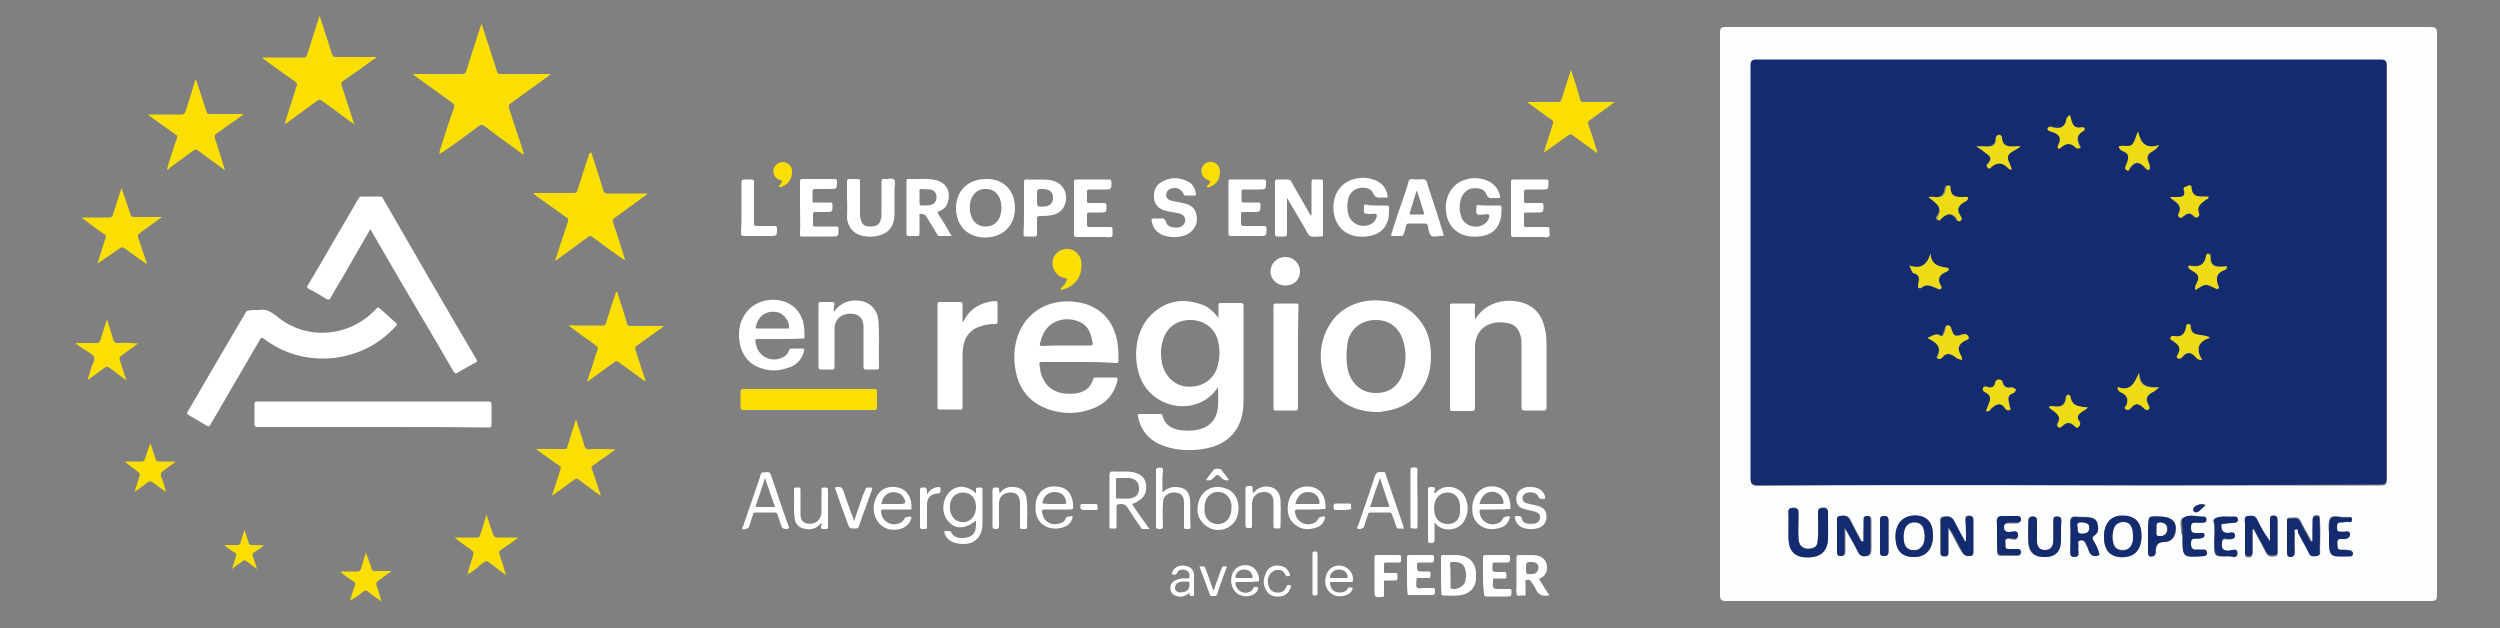
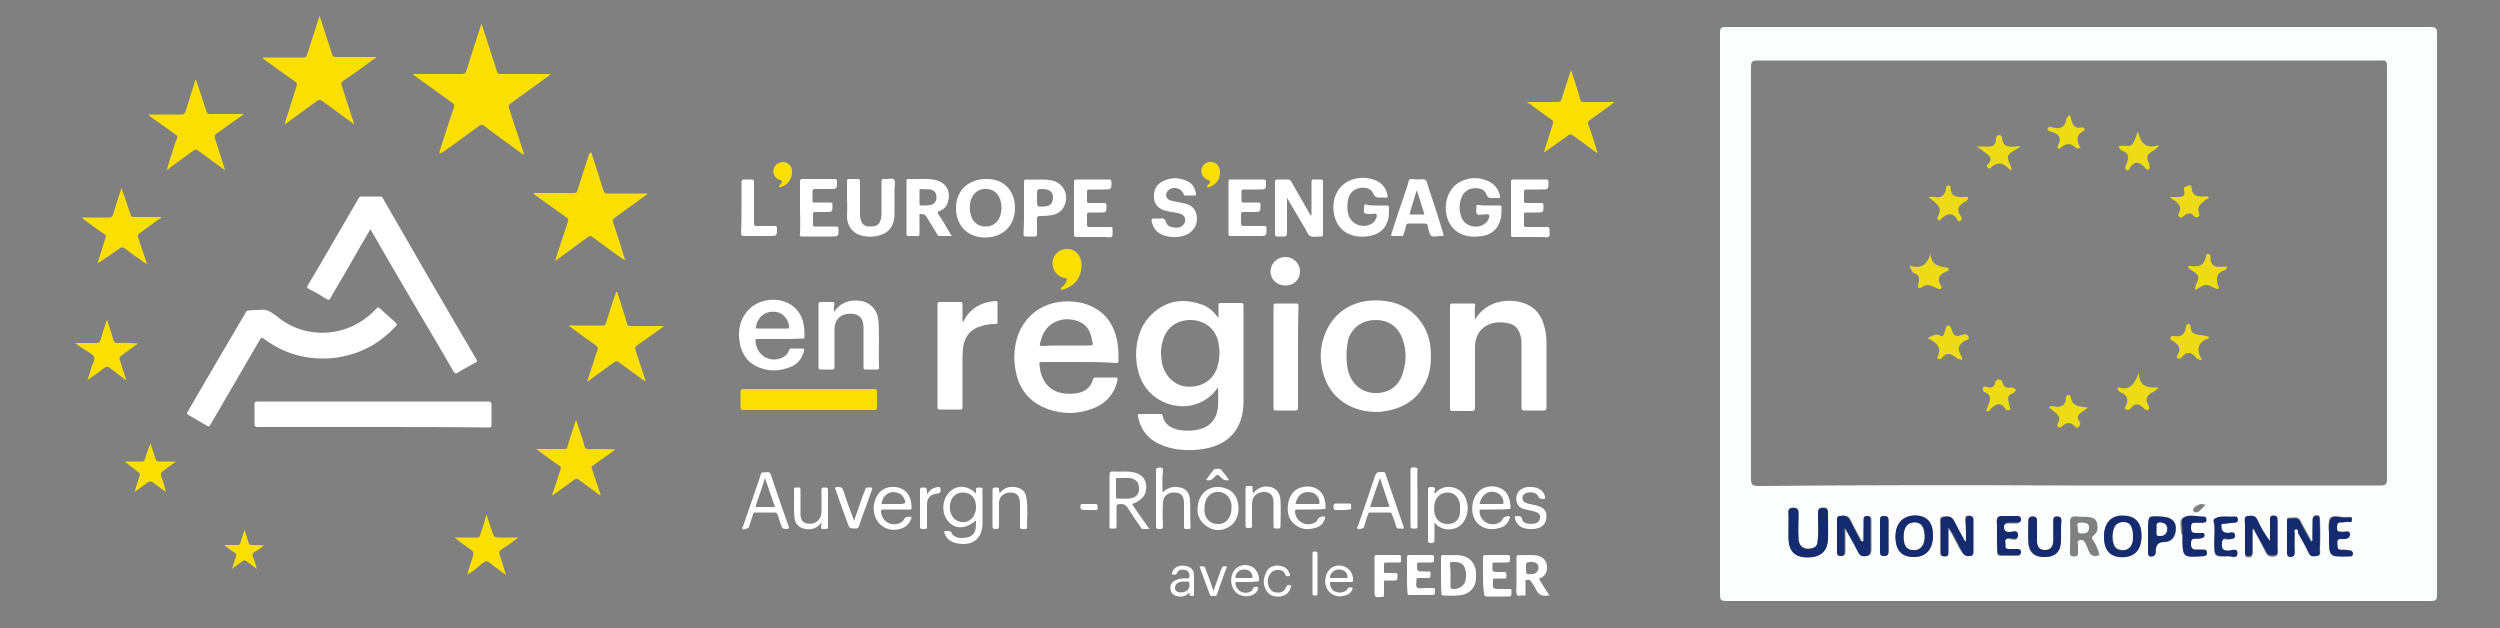
<svg xmlns="http://www.w3.org/2000/svg" version="1.1" id="Calque_1" x="0px" y="0px" viewBox="0 0 500 125.6" style="enable-background:new 0 0 500 125.6;" xml:space="preserve">
  <rect x="0" y="0" width="500" height="125.6" fill="#808080" stroke="none" />
  <style type="text/css"> .st0{fill:#FFFFFF;} .st1{fill:#FCDF02;} .st2{fill:#FCFDFD;} .st3{fill:#152B70;} .st4{fill:#EDDC15;} </style>
  <path class="st0" d="M243.7,63.6c0-0.9,0-1.7,0-2.6c0-0.3,0.1-0.4,0.4-0.4c1.3,0,2.6,0,4,0c0.5,0,0.6,0.1,0.6,0.6 c0,4.6,0,9.2,0,13.8c0,1.8,0,3.5,0,5.3c0,5.3-2.8,8.7-8.1,9.5c-2.6,0.4-5.3,0.3-7.8-0.6c-2.8-1-4.6-2.9-5.2-5.9 c-0.1-0.5,0-0.5,0.4-0.5c1.3,0,2.7,0,4,0c0.2,0,0.5,0,0.5,0.3c0.4,1.8,1.7,2.6,3.4,2.9c1.3,0.2,2.6,0.2,3.8-0.1 c2.3-0.5,3.7-2.1,3.9-4.6c0.1-1.3,0-2.6,0-3.8c-0.1-0.1-0.1,0-0.1,0.1c-3.9,5.6-12.2,4.4-15.1-1.3c-1.9-3.8-1.7-10.1,2-13.5 c2.8-2.6,6-3.2,9.6-2C241.6,61.2,242.7,62.3,243.7,63.6z M243.9,70.5c0-0.6-0.1-1.2-0.2-1.9c-0.5-2.7-2.5-4.4-5.3-4.6 c-2.8-0.1-5,1.3-5.8,4c-0.5,1.5-0.5,3-0.2,4.6c0.5,2.5,2.4,4.4,4.7,4.7c2.9,0.3,5.2-1,6.2-3.4C243.7,72.8,243.9,71.7,243.9,70.5z" />
  <path class="st0" d="M74.1,45.8c-1.3,2.2-2.5,4.3-3.7,6.4c-1.4,2.5-2.9,4.9-4.3,7.4c-0.2,0.4-0.4,0.4-0.8,0.2 c-1.1-0.7-2.3-1.4-3.5-2c-0.4-0.2-0.5-0.4-0.2-0.8c3.4-5.7,6.7-11.5,10.1-17.3c0.2-0.3,0.3-0.4,0.7-0.4c1.2,0,2.4,0,3.6,0 c0.3,0,0.5,0.1,0.6,0.4C82.8,50.5,89,61.2,95.3,71.9c0.2,0.4,0.1,0.5-0.2,0.6c-1.2,0.7-2.4,1.3-3.5,2c-0.4,0.3-0.6,0.2-0.9-0.2 c-2.1-3.7-4.3-7.4-6.5-11.1c-3.3-5.6-6.6-11.2-9.8-16.8C74.3,46.3,74.2,46.1,74.1,45.8z" />
  <path class="st0" d="M51.9,62c1.2-0.3,2.2,0.3,3.4,1.2c5.9,5,14.6,4.3,19.9-1.4c0.3-0.4,0.5-0.4,0.9,0c1,0.9,2,1.8,3,2.7 c0.3,0.3,0.4,0.4,0.1,0.7c-3.4,3.7-7.5,5.8-12.5,6.4c-5.2,0.5-9.9-0.8-14-3.9c-0.4-0.3-0.5-0.1-0.7,0.2c-3.3,5.7-6.6,11.3-9.9,17 c-0.2,0.4-0.4,0.5-0.8,0.2c-1.2-0.7-2.4-1.4-3.6-2.1c-0.3-0.2-0.4-0.3-0.2-0.6c3.9-6.7,7.8-13.4,11.7-20c0.1-0.2,0.3-0.3,0.6-0.3 C50.3,62,51,62,51.9,62z" />
  <path class="st0" d="M215.7,72.4c-2.4,0-4.9,0-7.3,0c-0.5,0-0.6,0.2-0.5,0.6c0.1,0.8,0.2,1.6,0.5,2.3c0.8,2,2.3,3.1,4.4,3.4 c1.1,0.1,2.1,0.1,3.2-0.2c1.3-0.4,2.2-1.2,2.6-2.6c0.1-0.3,0.2-0.4,0.5-0.4c1.3,0,2.6,0,4,0c0.4,0,0.4,0.1,0.4,0.5 c-0.6,2.8-2.3,4.7-4.9,5.7c-2.9,1.1-5.8,1.2-8.8,0.2c-4.1-1.4-6.3-4.4-6.8-8.6c-0.3-2-0.1-4.1,0.5-6c1.7-4.9,6-7.3,10.8-7 c1,0.1,2.1,0.2,3.1,0.6c3.6,1.3,5.5,4,6.1,7.7c0.2,1.2,0.2,2.3,0.2,3.5c0,0.4-0.1,0.5-0.5,0.5C220.5,72.4,218.1,72.4,215.7,72.4z M213.2,69.1c1.4,0,2.9,0,4.3,0c1.1,0,1.2,0,0.9-1.1c-0.3-1.8-1.1-3.2-2.9-3.8c-1.2-0.4-2.5-0.5-3.7-0.1c-2.3,0.7-3.3,2.4-3.8,4.6 c-0.1,0.4,0,0.5,0.4,0.5C210,69.1,211.6,69.1,213.2,69.1z" />
  <path class="st0" d="M275.4,82.4c-4.8,0-8.7-2.4-10.3-6.4c-1.3-3.3-1.3-6.7,0.2-9.9c2-4.4,6.3-6.3,10.7-6c3.4,0.2,6.2,1.5,8.2,4.3 c1.1,1.5,1.7,3.2,1.9,5.1c0.2,2.3,0.1,4.7-0.9,6.8c-1.7,3.7-4.7,5.5-8.7,6C276.1,82.4,275.6,82.4,275.4,82.4z M269.3,71.3 c0,0.9,0.1,1.8,0.3,2.8c0.7,2.7,2.7,4.4,5.3,4.5c2.8,0.1,4.9-1.3,5.7-4.1c0.7-2.2,0.7-4.5-0.1-6.7c-0.8-2.4-2.8-3.8-5.3-3.8 c-2.6,0-4.6,1.3-5.5,3.7C269.4,68.9,269.3,70.1,269.3,71.3z" />
  <path class="st0" d="M295,63.9c2.1-3.5,6-4.2,9-3.5c2.9,0.7,4.4,2.6,5,5.4c0.2,0.9,0.3,1.8,0.3,2.8c0,4.3,0,8.6,0,12.9 c0,0.4-0.1,0.6-0.5,0.6c-1.3,0-2.5,0-3.8,0c-0.5,0-0.7-0.1-0.7-0.6c0-4.1,0-8.1,0-12.2c0-0.8,0-1.5-0.2-2.2 c-0.4-1.4-1.2-2.3-2.7-2.5c-1-0.2-2.1-0.2-3.1,0.1c-2,0.6-3.3,2.3-3.3,4.7c0,3.8,0,7.7,0,11.5c0,1.3,0,1.3-1.2,1.3 c-1.1,0-2.2,0-3.3,0c-0.4,0-0.5-0.1-0.5-0.5c0-6.8,0-13.7,0-20.5c0-0.4,0.1-0.5,0.5-0.5c1.4,0,2.7,0,4.1,0c0.4,0,0.5,0.1,0.4,0.5 C294.9,61.9,295,62.8,295,63.9z" />
  <path class="st0" d="M74.6,85.4c-7.7,0-15.3,0-23,0c-0.5,0-0.7-0.1-0.7-0.6c0-1.3,0-2.6,0-3.9c0-0.6,0.2-0.6,0.7-0.6 c4.4,0,8.8,0,13.3,0c10.9,0,21.8,0,32.7,0c0.5,0,0.7,0.1,0.7,0.7c0,1.3,0,2.6,0,3.9c0,0.5-0.1,0.6-0.6,0.6 C89.9,85.4,82.2,85.4,74.6,85.4z" />
  <path class="st1" d="M87.9,30.7C87.8,30.5,88,30.2,88,30c0.9-2.8,1.8-5.7,2.8-8.5c0.1-0.4,0.1-0.6-0.3-0.9c-2.5-1.8-5-3.6-7.5-5.4 c-0.1-0.1-0.3-0.2-0.4-0.3c0.2-0.2,0.4-0.1,0.6-0.1c3,0,6,0,9.1,0c0.6,0,0.8-0.1,1-0.7c0.9-3,1.9-5.9,2.8-8.8 c0.1-0.2,0.1-0.3,0.2-0.6c0.5,1.6,1,3.1,1.5,4.6c0.5,1.7,1.1,3.3,1.6,5c0.1,0.4,0.3,0.5,0.8,0.5c3.1,0,6.1,0,9.2,0 c0.2,0,0.4,0,0.7,0c-0.1,0.2-0.3,0.3-0.4,0.4c-2.5,1.8-5.1,3.7-7.6,5.5c-0.4,0.3-0.4,0.5-0.3,0.9c0.9,2.9,1.9,5.7,2.8,8.6 c0.1,0.2,0.2,0.4,0.1,0.7c-0.2,0-0.3-0.2-0.5-0.3c-2.4-1.8-4.9-3.5-7.3-5.4c-0.4-0.3-0.7-0.3-1.1,0c-2.4,1.8-4.8,3.5-7.2,5.2 C88.3,30.5,88.2,30.7,87.9,30.7L87.9,30.7z" />
  <path class="st1" d="M118.2,30.3c0.8,2.6,1.7,5.1,2.4,7.6c0.2,0.7,0.5,0.8,1.1,0.8c2.4,0,4.8,0,7.2,0c0.2,0,0.4-0.1,0.6,0.1 c-1.1,0.8-2.2,1.6-3.3,2.4c-1.1,0.8-2.2,1.6-3.3,2.4c-0.3,0.2-0.4,0.4-0.3,0.8c0.8,2.4,1.6,4.8,2.3,7.2c0,0.1,0.1,0.2,0.1,0.4 c-0.2,0-0.4-0.2-0.6-0.3c-2-1.4-4-2.9-5.9-4.3c-0.3-0.2-0.5-0.3-0.9,0c-2,1.5-4,2.9-6,4.4c-0.2,0.1-0.3,0.2-0.6,0.4 c0.6-1.9,1.2-3.7,1.8-5.5c0.3-0.8,0.5-1.6,0.8-2.4c0.1-0.4,0.1-0.6-0.3-0.8c-2.1-1.5-4.2-3-6.3-4.5c-0.1-0.1-0.2-0.2-0.3-0.3 c0.2-0.2,0.4-0.1,0.6-0.1c2.5,0,4.9,0,7.4,0c0.5,0,0.7-0.1,0.8-0.6c0.8-2.5,1.6-5,2.4-7.4C118.1,30.7,118.2,30.6,118.2,30.3z" />
  <path class="st1" d="M70.9,24.9c-1.7-1.2-3.3-2.4-4.8-3.5c-0.6-0.4-1.2-0.9-1.8-1.3c-0.3-0.2-0.5-0.2-0.8,0c-2,1.5-4,2.9-6,4.4 c-0.2,0.1-0.4,0.2-0.5,0.4c-0.1-0.3,0.1-0.5,0.1-0.7c0.7-2.3,1.5-4.6,2.2-6.9c0.2-0.5,0.1-0.7-0.3-1c-2-1.4-4-2.8-6-4.3 c-0.2-0.1-0.3-0.2-0.5-0.4c0.2-0.1,0.4-0.1,0.6-0.1c2.5,0,5.1,0,7.6,0c0.4,0,0.5-0.1,0.7-0.5c0.8-2.6,1.7-5.2,2.5-7.8 C64,3.3,64,3.5,64.1,3.7c0.8,2.4,1.5,4.7,2.3,7.1c0.1,0.4,0.3,0.6,0.8,0.6c2.7,0,5.3,0,8,0c0,0.3-0.2,0.3-0.4,0.4 c-2,1.5-4.1,3-6.2,4.4c-0.3,0.2-0.4,0.4-0.3,0.8c0.8,2.4,1.5,4.7,2.3,7.1C70.7,24.4,70.8,24.6,70.9,24.9z" />
  <path class="st0" d="M192.6,64.4c0.1-0.2,0.3-0.4,0.4-0.7c1.4-2.3,3.5-3.3,6.1-3.5c0.3,0,0.4,0.1,0.4,0.3c0,1.3,0,2.6,0,3.9 c0,0.4-0.2,0.4-0.5,0.4c-0.9,0-1.8,0.1-2.7,0.4c-2.2,0.6-3.5,2.2-3.7,4.5c-0.1,0.8-0.1,1.7-0.1,2.5c0,3.1,0,6.2,0,9.2 c0,0.4-0.1,0.6-0.6,0.5c-1.3,0-2.6,0-3.9,0c-0.4,0-0.5-0.1-0.5-0.5c0-6.8,0-13.7,0-20.5c0-0.4,0.1-0.5,0.5-0.5c1.3,0,2.6,0,4,0 c0.4,0,0.5,0.1,0.5,0.5c0,1.1,0,2.2,0,3.2C192.6,64.4,192.6,64.4,192.6,64.4z" />
  <path class="st1" d="M161.8,77.8c4.3,0,8.7,0,13,0c0.5,0,0.6,0.1,0.6,0.6c0,1,0,2,0,3c0,0.5-0.1,0.6-0.6,0.6c-1.4,0-2.8,0-4.3,0 c-7.2,0-14.5,0-21.7,0c-0.6,0-0.7-0.1-0.7-0.7c0-0.9,0-1.9,0-2.8c0-0.5,0.1-0.7,0.7-0.7C153.2,77.8,157.5,77.8,161.8,77.8z" />
  <path class="st1" d="M123.4,58.3c0.7,2.2,1.4,4.2,2,6.4c0.1,0.4,0.3,0.5,0.7,0.5c2,0,4,0,6,0c0.2,0,0.4,0,0.6,0c0,0,0,0.1,0,0.1 c-0.4,0.3-0.7,0.6-1.1,0.8c-1.4,1-2.8,2-4.2,3c-0.4,0.2-0.4,0.5-0.3,0.9c0.6,1.9,1.3,3.9,1.9,5.8c0,0.1,0.1,0.2,0.1,0.4 c-0.3,0-0.4-0.2-0.6-0.3c-1.6-1.2-3.2-2.3-4.8-3.5c-0.3-0.2-0.5-0.2-0.8,0c-1.8,1.3-3.6,2.6-5.5,4c0.4-1.2,0.7-2.3,1.1-3.3 c0.3-1,0.6-2.1,1-3.1c0.1-0.4,0.1-0.6-0.3-0.9c-1.7-1.2-3.4-2.4-5.1-3.7c-0.1-0.1-0.2-0.1-0.3-0.3c0.4-0.1,0.8,0,1.2,0 c1.9,0,3.8,0,5.6,0c0.4,0,0.5-0.2,0.6-0.5c0.6-1.9,1.2-3.9,1.9-5.8C123.1,58.7,123.1,58.4,123.4,58.3z" />
  <path class="st1" d="M33.4,33.9c0.3-1.2,0.7-2.4,1.1-3.6c0.3-0.9,0.5-1.8,0.9-2.6c0.1-0.4,0.1-0.6-0.3-0.8c-1.6-1.2-3.3-2.3-4.9-3.5 c-0.2-0.1-0.3-0.2-0.5-0.5c0.2,0,0.4,0,0.6,0c2,0,4,0,6,0c0.4,0,0.6-0.1,0.8-0.6c0.7-2.1,1.3-4.2,2-6.4c0.2,0.2,0.2,0.4,0.3,0.6 c0.6,1.9,1.3,3.9,1.9,5.8c0.1,0.4,0.3,0.5,0.7,0.5c2,0,4.1,0,6.1,0c0.2,0,0.4-0.1,0.6,0.1c-1,0.7-2,1.4-3,2.1 c-0.8,0.6-1.6,1.2-2.4,1.7c-0.4,0.3-0.4,0.5-0.3,1c0.7,2.1,1.3,4.1,2,6.3c-0.2-0.1-0.4-0.2-0.5-0.3c-1.6-1.2-3.3-2.4-4.9-3.6 c-0.3-0.3-0.6-0.2-0.9,0c-1.6,1.2-3.2,2.3-4.8,3.5C33.8,33.8,33.6,34,33.4,33.9L33.4,33.9z" />
  <path class="st0" d="M259.6,71.3c0,3.4,0,6.8,0,10.2c0,0.4-0.1,0.6-0.5,0.6c-1.3,0-2.6,0-3.9,0c-0.4,0-0.5-0.1-0.5-0.5 c0-6.8,0-13.6,0-20.4c0-0.4,0.1-0.5,0.5-0.5c1.3,0,2.6,0,4,0c0.4,0,0.5,0.1,0.5,0.5C259.6,64.5,259.6,67.9,259.6,71.3z" />
  <path class="st0" d="M155.9,67.8c-1.5,0-3,0-4.4,0c-0.4,0-0.5,0.1-0.4,0.5c0.2,2.8,3,4.5,5.6,3.1c0.5-0.3,0.9-0.7,1.1-1.3 c0.1-0.4,0.3-0.4,0.6-0.4c0.7,0,1.3,0,2,0c0.5,0,0.5,0.2,0.4,0.5c-0.4,1.6-1.4,2.8-3,3.3c-1.9,0.7-3.8,0.8-5.7,0.1 c-2.1-0.7-3.4-2.2-4-4.3c-0.6-2.5-0.4-4.9,1.3-7c2.6-3.2,8.1-3.1,10.3,0.1c1.1,1.5,1.2,3.2,1.2,5c0,0.4-0.3,0.3-0.5,0.3 C158.9,67.8,157.4,67.8,155.9,67.8z M154.4,65.7c1,0,2,0,3,0c0.1,0,0.4,0.1,0.4-0.2c0.1-1.2-0.9-2.6-2.1-3c-2.2-0.6-4.1,0.6-4.5,2.8 c-0.1,0.4,0,0.4,0.3,0.4C152.4,65.7,153.4,65.7,154.4,65.7z" />
  <path class="st0" d="M166.8,62.4c1.5-2.3,4-2.6,5.9-2.1c1.7,0.5,2.9,2,3,4c0.2,3.1,0,6.1,0.1,9.2c0,0.3-0.1,0.4-0.4,0.4 c-0.7,0-1.5,0-2.2,0c-0.4,0-0.5-0.1-0.5-0.5c0-2.4,0-4.7,0-7.1c0-0.3,0-0.5,0-0.8c0-2.3-1.4-3-3.4-2.7c-1.5,0.3-2.4,1.4-2.4,3 c0,2.5,0,5,0,7.5c0,0.5-0.1,0.6-0.6,0.6c-0.7,0-1.4,0-2.1,0c-0.3,0-0.5-0.1-0.5-0.4c0-4.2,0-8.4,0-12.6c0-0.4,0.1-0.5,0.5-0.5 c0.7,0,1.5,0,2.2,0c0.4,0,0.5,0.1,0.5,0.5C166.7,61.3,166.8,61.8,166.8,62.4z" />
  <path class="st1" d="M308.8,30.4c0.3-1.1,0.7-2.1,1-3.2c0.3-0.8,0.5-1.7,0.8-2.5c0.1-0.4,0-0.5-0.2-0.7c-1.5-1-2.9-2.1-4.3-3.1 c-0.2-0.1-0.4-0.3-0.7-0.5c0.9,0,1.6,0,2.4,0c1.3,0,2.6,0,3.8,0c0.4,0,0.5-0.1,0.7-0.5c0.6-1.9,1.2-3.9,1.9-5.9 c0.2,0.5,0.3,0.9,0.4,1.2c0.5,1.5,1,3,1.4,4.6c0.1,0.5,0.3,0.6,0.9,0.6c2,0,3.9,0,6,0c-0.3,0.2-0.4,0.3-0.6,0.5 c-1.4,1-2.9,2.1-4.3,3.1c-0.4,0.3-0.5,0.5-0.3,1c0.6,1.6,1.1,3.3,1.6,4.9c0.1,0.2,0.2,0.4,0.1,0.7c-1.6-1.2-3.2-2.3-4.8-3.5 c-0.4-0.3-0.6-0.3-1,0c-1.4,1-2.8,2-4.2,3c-0.2,0.1-0.4,0.2-0.5,0.4C308.9,30.4,308.8,30.4,308.8,30.4z" />
  <path class="st1" d="M19.5,52.7c0.5-1.7,1.1-3.4,1.6-5.1c0.1-0.4,0.1-0.6-0.3-0.8c-1.5-1-2.9-2.1-4.4-3.2c0.1-0.2,0.3-0.1,0.4-0.1 c1.7,0,3.3,0,5,0c0.5,0,0.7-0.2,0.8-0.6c0.5-1.7,1.1-3.4,1.7-5.3c0.2,0.6,0.3,1,0.5,1.4c0.4,1.3,0.9,2.6,1.3,3.9 c0.1,0.4,0.3,0.5,0.7,0.5c1.6,0,3.2,0,4.9,0c0.2,0,0.4-0.1,0.6,0.1c-0.5,0.3-0.9,0.6-1.3,0.9c-1,0.7-2,1.5-3,2.2 c-0.5,0.3-0.5,0.6-0.3,1.1c0.5,1.5,1,3,1.5,4.5c0.1,0.2,0.2,0.3,0.1,0.6c-1.4-1-2.9-2-4.3-3.1c-0.4-0.3-0.7-0.3-1.1,0 C22.3,50.8,20.9,51.8,19.5,52.7C19.5,52.8,19.5,52.7,19.5,52.7z" />
  <path class="st1" d="M110.5,99.1c-0.1-0.2,0-0.4,0.1-0.6c0.5-1.5,1-3.1,1.5-4.6c0.1-0.4,0.1-0.6-0.3-0.8c-1.5-1-2.9-2.1-4.6-3.3 c0.4,0,0.6,0,0.9,0c1.6,0,3.2,0,4.8,0c0.4,0,0.5-0.1,0.6-0.5c0.5-1.8,1.1-3.5,1.7-5.4c0.5,1.5,0.9,2.8,1.4,4.2 c0.2,0.6,0.2,1.3,0.6,1.6c0.4,0.3,1.1,0.1,1.7,0.1c1.4,0,2.8,0,4.2,0.1c-0.8,0.6-1.6,1.1-2.4,1.7c-0.7,0.5-1.4,1-2.1,1.5 c-0.3,0.2-0.4,0.4-0.2,0.7c0.5,1.5,1,3,1.5,4.5c0.1,0.2,0.2,0.4,0.2,0.8c-0.6-0.4-1.2-0.8-1.7-1.2c-0.9-0.7-1.8-1.3-2.7-2 c-0.3-0.2-0.5-0.2-0.8,0C113.5,96.9,112,98,110.5,99.1L110.5,99.1z" />
  <path class="st0" d="M257.4,39.4c0,2.4,0,4.8,0,7.2c0,0.5-0.1,0.7-0.7,0.7c-0.4,0-0.8,0-1.2,0c-0.4,0-0.5-0.1-0.5-0.5 c0-3.5,0-6.9,0-10.4c0-0.4,0.1-0.5,0.5-0.5c0.6,0,1.3,0,2,0c0.4,0,0.6,0.1,0.8,0.5c1.2,2.1,2.4,4.2,3.6,6.3c0.1,0.2,0.2,0.3,0.3,0.5 c0.1-0.2,0.1-0.4,0.1-0.5c0-2.1,0-4.1,0-6.2c0-0.5,0.1-0.7,0.6-0.6c0.4,0,0.9,0,1.3,0c0.3,0,0.4,0.1,0.4,0.4c0,3.5,0,7.1,0,10.6 c0,0.3-0.1,0.4-0.4,0.4c0,0-0.1,0-0.1,0c-0.7,0-1.5,0.2-2.1-0.1c-0.5-0.3-0.7-1.1-1.1-1.7c-1.2-2-2.4-4.1-3.6-6.1 C257.5,39.3,257.5,39.4,257.4,39.4z" />
  <path class="st0" d="M203,41.6c0,3.5-2.4,5.9-6,5.9c-3.5,0-5.8-2.4-5.8-5.9c0-3.5,2.5-5.8,6-5.8C200.7,35.7,203,38.1,203,41.6z M200.3,41.5c0-0.3-0.1-0.6-0.1-1c-0.3-1.6-1.4-2.7-2.9-2.7c-1.6-0.1-2.7,0.8-3.2,2.4c-0.2,1-0.2,2,0.1,2.9c0.4,1.4,1.6,2.3,3,2.2 c1.4,0,2.5-0.9,2.9-2.3C200.2,42.5,200.3,42,200.3,41.5z" />
  <path class="st0" d="M275.2,41.1c0.7,0,1.5,0,2.2,0c0.3,0,0.4,0.1,0.4,0.4c0,0.7,0,1.4-0.1,2.1c-0.5,2.2-1.9,3.4-4.4,3.7 c-2.9,0.3-5.8-0.9-6.5-4.5c-0.6-3.3,1-6.2,4-7c1.6-0.4,3.1-0.3,4.6,0.4c1.2,0.6,1.9,1.6,2.1,2.9c0.1,0.3,0,0.5-0.4,0.4 c-0.3,0-0.6,0-0.8,0c-0.8,0.1-1.3,0-1.7-0.9c-0.6-1.4-3.2-1.4-4.3-0.1c-0.4,0.4-0.6,1-0.7,1.5c-0.2,1-0.2,2,0.1,3 c0.6,1.9,2.9,2.8,4.7,1.7c0.3-0.2,0.5-0.4,0.6-0.6c0.2-0.4,0.5-0.8,0.3-1.2c-0.1-0.3-0.6-0.1-1-0.1c0,0-0.1,0-0.1,0 c-1.5,0-1.5,0-1.4-1.5c0-0.3,0.1-0.4,0.4-0.4c0,0,0,0,0.1,0C273.8,41.1,274.5,41.1,275.2,41.1z" />
  <path class="st0" d="M297.8,41.1c0.7,0,1.4,0,2.1,0c0.2,0,0.4,0,0.4,0.3c0,0.7,0,1.4-0.1,2.1c-0.5,2.3-1.9,3.6-4.5,3.8 c-2.9,0.3-5.7-1-6.4-4.3c-0.6-3,0.7-5.9,3.3-6.9c1.7-0.7,3.4-0.6,5,0.1c1.3,0.6,2.1,1.6,2.4,3c0.1,0.3,0,0.4-0.3,0.4 c-0.3,0-0.7,0-1,0c-0.7,0.1-1.2,0-1.5-0.9c-0.4-1-1.9-1.3-3.2-0.9c-0.8,0.3-1.4,0.9-1.7,1.7c-0.5,1.3-0.5,2.7,0,4 c0.7,1.8,3.2,2.4,4.7,1.2c0.2-0.1,0.3-0.3,0.5-0.5c0.2-0.4,0.5-0.8,0.3-1.2c-0.1-0.3-0.7-0.1-1-0.1c-0.1,0-0.2,0-0.2,0 c-0.4,0-1,0.2-1.2-0.1c-0.3-0.4-0.1-1-0.1-1.6c0-0.3,0.2-0.2,0.4-0.2C296.4,41.1,297.1,41.1,297.8,41.1z" />
  <path class="st0" d="M190.4,47.2c-0.9,0-1.7,0-2.5,0c-0.3,0-0.4-0.2-0.5-0.4c-0.7-1.2-1.5-2.4-2.2-3.6c-0.2-0.3-0.9-0.5-1.2-0.4 c-0.2,0.1-0.1,0.3-0.1,0.5c0,1.1,0,2.2,0,3.4c0,0.4-0.1,0.6-0.5,0.5c-0.5,0-1.1,0-1.7,0c-0.3,0-0.4-0.1-0.4-0.4c0-3.5,0-7.1,0-10.6 c0-0.2,0-0.4,0.3-0.4c1.8,0.1,3.7-0.2,5.5,0.2c2.1,0.5,3.1,2.2,2.5,4.3c-0.2,0.9-0.8,1.6-1.7,1.9c-0.5,0.2-0.4,0.3-0.2,0.7 c0.9,1.3,1.7,2.7,2.5,4.1C190.3,47,190.3,47.1,190.4,47.2z M183.9,39.4c0,0.4,0,0.9,0,1.3c0,0.3,0.1,0.4,0.4,0.4 c0.6,0,1.1,0,1.7-0.1c0.8-0.1,1.3-0.7,1.3-1.5c0-0.9-0.4-1.4-1.2-1.6c-0.6-0.1-1.3,0-1.9-0.1c-0.3,0-0.3,0.1-0.3,0.3 C183.9,38.6,183.9,39,183.9,39.4z" />
  <path class="st0" d="M169.4,39.9c0-1.3,0-2.5,0-3.6c0-0.4,0.1-0.5,0.5-0.5c0.5,0,1.1,0,1.6,0c0.4,0,0.5,0.1,0.5,0.5 c0,2.1,0,4.1,0,6.2c0,0.5,0,1.1,0.2,1.6c0.3,0.9,0.8,1.2,1.9,1.2c1.1,0,1.7-0.3,2-1.2c0.2-0.6,0.2-1.2,0.2-1.8c0-2,0-3.9,0-5.9 c0-0.4,0.1-0.7,0.6-0.6c0.7,0.1,1.5-0.3,1.9,0.1c0.4,0.4,0.1,1.2,0.1,1.9c0,1.6,0,3.3,0,4.9c0,2.8-1.4,4.3-4.2,4.6 c-0.7,0.1-1.4,0-2.1-0.1c-1.9-0.4-3-1.7-3.2-3.6C169.4,42.3,169.5,41,169.4,39.9z" />
  <path class="st0" d="M231.7,43.7c0.1,0,0.2,0,0.3,0c0.6-0.1,1,0,1.2,0.7c0.2,0.8,0.9,1,1.6,1.1c0.8,0.1,1.5,0,2-0.7 c0.5-0.7,0.2-1.7-0.6-2c-0.8-0.3-1.6-0.3-2.4-0.5c-0.3-0.1-0.6-0.1-0.9-0.2c-1.2-0.4-2-1.2-2.1-2.5c-0.1-1.4,0.3-2.5,1.5-3.2 c1.7-1,3.5-1,5.3-0.1c1,0.5,1.4,1.4,1.6,2.5c0,0.2,0,0.3-0.3,0.3c-0.6,0-1.2,0-1.8,0c-0.3,0-0.3-0.1-0.4-0.3c-0.4-1.2-2-1.6-3-0.8 c-0.7,0.6-0.6,1.7,0.2,2c0.7,0.3,1.4,0.3,2.1,0.5c0.3,0.1,0.7,0.1,1,0.2c1.2,0.3,2.1,1,2.3,2.3c0.3,1.5-0.2,2.7-1.4,3.6 c-1.6,1.1-4.5,1.1-6.1,0c-0.9-0.6-1.3-1.5-1.5-2.5c0-0.3,0.1-0.4,0.4-0.4C231.1,43.7,231.4,43.7,231.7,43.7z" />
  <path class="st0" d="M283.5,35.9c0.6,0,1.2-0.2,1.6,0.1c0.4,0.3,0.4,1,0.6,1.5c1,3,2,6,2.9,9c0.2,0.7,0.2,0.7-0.5,0.7 c-0.7,0-1.5,0.3-1.9-0.1c-0.4-0.4-0.5-1.2-0.6-1.8c-0.1-0.5-0.3-0.6-0.8-0.6c-1,0-2,0-3,0c-0.4,0-0.5,0.1-0.6,0.5 c-0.1,0.6-0.3,1.1-0.5,1.7c-0.1,0.2-0.2,0.4-0.5,0.3c-0.5,0-1.1,0-1.6,0c-0.5,0-0.4-0.2-0.3-0.5c0.8-2.5,1.6-5,2.5-7.5 c0.3-1,0.7-1.9,0.9-2.9c0.1-0.4,0.3-0.5,0.7-0.5C282.7,35.9,283.1,35.8,283.5,35.9C283.5,35.9,283.5,35.9,283.5,35.9z M283.4,38.2 c0,0-0.1,0-0.1,0c-0.4,1.4-0.9,2.8-1.3,4.3c-0.1,0.2-0.2,0.4,0.2,0.4c0.8,0,1.6,0,2.4,0c0.3,0,0.3-0.1,0.2-0.3 C284.3,41.1,283.9,39.6,283.4,38.2z" />
  <path class="st0" d="M214.8,41.6c0-1.7,0-3.5,0-5.2c0-0.4,0.1-0.5,0.5-0.5c2.2,0,4.3,0,6.5,0c0.4,0,0.4,0.1,0.5,0.5 c0,1.5,0,1.5-1.5,1.5c-1,0-2,0-3,0c-0.3,0-0.4,0.1-0.4,0.4c0,0.6,0,1.3,0,1.9c0,0.3,0.1,0.4,0.4,0.4c1,0,2,0,3,0 c0.4,0,0.5,0.1,0.5,0.5c0,1.4,0,1.4-1.4,1.4c-0.7,0-1.3,0-2,0c-0.4,0-0.5,0-0.5,0.5c0,0.6,0,1.3,0,1.9c0,0.4,0.1,0.5,0.5,0.5 c1.4,0,2.8,0,4.1,0c0.4,0,0.6,0.1,0.5,0.5c0,0.5,0.1,1.1-0.1,1.4c-0.3,0.3-0.9,0.1-1.4,0.1c-1.9,0-3.7,0-5.6,0 c-0.5,0-0.6-0.1-0.6-0.6C214.8,44.9,214.8,43.2,214.8,41.6z" />
  <path class="st0" d="M302.2,41.5c0-1.7,0-3.4,0-5.1c0-0.4,0.1-0.5,0.5-0.5c2.2,0,4.3,0,6.5,0c0.4,0,0.5,0.1,0.5,0.5 c0,1.5,0,1.5-1.5,1.5c-1,0-1.9,0-2.9,0c-0.4,0-0.5,0.1-0.5,0.5c0,0.6,0,1.2,0,1.8c0,0.3,0.1,0.4,0.4,0.4c1,0,2,0,3,0 c0.4,0,0.5,0.1,0.5,0.5c0,1.4,0,1.4-1.4,1.4c-0.7,0-1.4,0-2.1,0c-0.3,0-0.4,0.1-0.4,0.4c0,0.7,0,1.4,0,2.1c0,0.3,0.1,0.4,0.4,0.4 c1.4,0,2.8,0,4.2,0c0.4,0,0.5,0.1,0.5,0.5c-0.1,0.5,0.2,1.1-0.1,1.4c-0.3,0.3-0.9,0.1-1.4,0.1c-1.9,0-3.8,0-5.7,0 c-0.4,0-0.5-0.1-0.5-0.5C302.2,45,302.2,43.3,302.2,41.5z" />
  <path class="st0" d="M160,41.5c0-1.7,0-3.4,0-5.2c0-0.4,0.1-0.5,0.5-0.5c2.1,0,4.3,0,6.4,0c0.4,0,0.5,0.1,0.5,0.5 c0,1.5,0,1.5-1.5,1.5c-1,0-1.9,0-2.9,0c-0.3,0-0.5,0.1-0.5,0.5c0,0.6,0,1.2,0,1.8c0,0.4,0.1,0.5,0.5,0.4c1,0,2,0,3,0 c0.4,0,0.5,0.1,0.5,0.5c0,1.4,0,1.4-1.4,1.4c-0.7,0-1.4,0-2.1,0c-0.3,0-0.4,0.1-0.4,0.4c0,0.7,0,1.4,0,2.1c0,0.3,0.1,0.4,0.4,0.4 c1.4,0,2.8,0,4.2,0c0.4,0,0.5,0.1,0.5,0.5c0,1.5,0,1.5-1.5,1.5c-1.9,0-3.8,0-5.7,0c-0.5,0-0.6-0.1-0.5-0.6 C160.1,45,160,43.2,160,41.5z" />
  <path class="st0" d="M245.7,41.5c0-1.7,0-3.4,0-5.1c0-0.4,0.1-0.6,0.5-0.5c2.2,0,4.3,0,6.5,0c0.4,0,0.5,0.1,0.5,0.5 c0,1.5,0,1.5-1.5,1.5c-1,0-2,0-3,0c-0.3,0-0.4,0.1-0.4,0.4c0,0.6,0,1.2,0,1.8c0,0.3,0.1,0.4,0.4,0.4c1,0,2,0,3,0 c0.3,0,0.4,0.1,0.4,0.4c0,1.5,0,1.5-1.4,1.5c-0.7,0-1.3,0-2,0c-0.4,0-0.5,0.1-0.5,0.5c0,0.6,0,1.1,0,1.7c0,0.5,0.2,0.6,0.6,0.6 c1.3,0,2.6,0,4,0c0.4,0,0.5,0.1,0.5,0.5c0,1.5,0,1.5-1.4,1.5c-1.9,0-3.8,0-5.7,0c-0.4,0-0.5-0.1-0.5-0.5 C245.7,45,245.7,43.3,245.7,41.5z" />
  <path class="st0" d="M204.8,41.5c0-1.7,0-3.4,0-5.1c0-0.4,0.1-0.5,0.5-0.5c1.5,0.1,3-0.1,4.6,0.1c2.6,0.3,4,2.7,3,5.1 c-0.6,1.4-1.8,1.9-3.1,2c-0.6,0.1-1.2,0.1-1.8,0.1c-0.4,0-0.6,0.1-0.6,0.5c0,1,0,2.1,0,3.1c0,0.4-0.1,0.5-0.5,0.5 c-0.6,0-1.1,0-1.7,0c-0.4,0-0.5-0.1-0.5-0.5C204.8,45,204.8,43.3,204.8,41.5z M207.4,39.6c0,0.1,0,0.2,0,0.3c0,1.5,0,1.5,1.5,1.4 c1.2-0.1,1.7-0.7,1.7-1.8c0-1.1-0.6-1.6-2-1.7c-1.2,0-1.2,0-1.2,1.2C207.4,39.2,207.4,39.4,207.4,39.6z" />
  <path class="st1" d="M15,68.6c1.6,0,2.9,0,4.3,0c0.5,0,0.6-0.1,0.8-0.6c0.4-1.3,0.8-2.7,1.3-4.1c0.4,1.4,0.9,2.6,1.2,3.9 c0.2,0.7,0.5,0.9,1.1,0.8c1.3-0.1,2.6,0,3.9,0.1c-1.1,0.8-2.2,1.6-3.3,2.4c-0.4,0.3-0.5,0.5-0.3,1c0.4,1.3,0.8,2.6,1.3,4 c-1.2-0.9-2.2-1.6-3.2-2.4c-0.6-0.5-0.9-0.4-1.4,0c-1,0.8-2,1.5-3.2,2.3c0.3-1,0.6-1.8,0.8-2.6c0.2-0.7,0.8-1.4,0.5-2 c-0.2-0.5-1-0.9-1.6-1.3C16.5,69.7,15.8,69.2,15,68.6z" />
  <path class="st1" d="M93.5,114.9c0.2-1.2,0.7-2.3,1-3.4c0.3-1.1,0.3-1.1-0.5-1.7c-1-0.7-2-1.4-3.1-2.3c0.4,0,0.6,0,0.8,0 c1.2,0,2.5,0,3.7,0c0.3,0,0.5-0.1,0.6-0.4c0.4-1.2,0.8-2.4,1.1-3.5c0.1-0.2,0.1-0.4,0.2-0.7c0.4,1.2,0.7,2.3,1.1,3.3 c0.4,1.3,0.4,1.3,1.8,1.3c1.1,0,2.2,0,3.5,0c-1.1,0.8-2,1.5-3,2.1c-1,0.7-1,0.7-0.6,1.9c0.4,1.1,0.7,2.2,1.1,3.5 c-1.1-0.8-2.1-1.5-3.1-2.3c-0.8-0.6-0.8-0.6-1.7,0C95.5,113.5,94.6,114.3,93.5,114.9L93.5,114.9z" />
  <path class="st0" d="M195.2,98.7c0-0.2,0-0.4,0-0.5c-0.1-0.6,0.1-0.7,0.7-0.7c0.5,0,0.7,0.1,0.6,0.6c0,2.2,0,4.3,0,6.5 c0,3.1-1.9,4.6-4.9,4.1c-1.3-0.2-2.3-0.8-2.7-2.1c-0.1-0.3-0.1-0.4,0.3-0.4c0.5,0,1.1-0.1,1.2,0.6c0,0,0,0,0,0 c0.8,0.9,1.9,0.9,3,0.7c0.9-0.2,1.5-0.7,1.7-1.6c0.1-0.6,0.1-1.2,0.1-1.8c-2.2,1.8-4.2,1.8-5.6,0.1c-1.4-1.6-1.2-4.4,0.4-5.9 C191.5,96.9,193.6,97.1,195.2,98.7z M195.2,101.4c0-1.8-1-2.9-2.6-2.9c-1.4,0-2.4,0.9-2.6,2.4c-0.2,1.6,0.5,3,1.8,3.4 C193.6,104.9,195.2,103.5,195.2,101.4z" />
  <path class="st0" d="M226.4,100.8c1.1,1.7,2.3,3.3,3.5,5c-0.5,0-0.9,0-1.3,0c-0.3,0-0.4-0.2-0.5-0.4c-0.9-1.3-1.8-2.6-2.6-3.9 c-0.3-0.5-0.7-0.7-1.3-0.7c-0.9,0.1-0.9,0-0.9,0.9c0,1.2,0,2.3,0,3.5c0,0.4-0.1,0.6-0.5,0.5c-1.1,0-0.9,0.1-0.9-0.9 c0-3.3,0-6.5,0-9.8c0-0.6,0.2-0.7,0.7-0.7c1.3,0.1,2.5-0.1,3.8,0.1c2,0.3,3.1,1.6,2.8,3.6c-0.1,0.9-0.6,1.6-1.4,2.1 C227.3,100.5,226.9,100.6,226.4,100.8z M224.8,95.6c-0.5,0-0.9,0-1.3,0c-0.2,0-0.4,0.1-0.3,0.3c0,1.2,0,2.4,0,3.5 c0,0.1,0,0.3,0.2,0.3c1.1,0,2.2,0.2,3.3-0.2c0.8-0.3,1.2-1.1,1.1-2c-0.1-1-0.5-1.5-1.4-1.8C225.8,95.5,225.3,95.6,224.8,95.6z" />
  <path class="st0" d="M148.3,41.6c0-1.7,0-3.4,0-5.1c0-0.4,0.1-0.6,0.5-0.6c0.5,0,1,0,1.5,0c0.4,0,0.5,0.1,0.5,0.5c0,2.7,0,5.5,0,8.2 c0,0.5,0.1,0.6,0.6,0.6c1.2,0,2.4,0,3.5,0c0.4,0,0.5,0.1,0.5,0.5c0,1.5,0,1.5-1.5,1.5c-1.7,0-3.4,0-5.1,0c-0.5,0-0.6-0.2-0.6-0.6 C148.3,44.9,148.3,43.2,148.3,41.6z" />
  <path class="st0" d="M287,98.7c1.1-1.3,2.5-1.6,4-1.1c1.6,0.6,2.3,1.9,2.5,3.5c0.1,0.8,0,1.6-0.3,2.3c-1,3-4.7,3.1-6.1,1.3 c0,0-0.1-0.1-0.2-0.2c0,1.2,0,2.3,0,3.5c0,0.5-0.2,0.6-0.6,0.6c-0.4,0-0.7,0.1-0.7-0.6c0-3.3,0-6.7,0-10c0-0.6,0.2-0.6,0.7-0.6 c0.4,0,0.8,0,0.7,0.6C286.8,98.3,286.8,98.5,287,98.7z M292,101.7c0-0.2,0-0.5,0-0.8c-0.2-1.4-1.1-2.4-2.4-2.4 c-1.4,0-2.4,0.8-2.7,2.3c-0.1,0.6-0.1,1.2,0,1.8c0.3,1.4,1.2,2.2,2.7,2.2c1.4,0,2.3-0.9,2.4-2.3C292,102.2,292,102,292,101.7z" />
  <path class="st0" d="M288.2,115.1c0-1.2,0-2.4,0-3.6c0-0.4,0.1-0.5,0.5-0.5c1.2,0.1,2.3-0.1,3.5,0.1c1.8,0.3,2.9,1.6,3,3.4 c0,0.5,0,1,0,1.5c-0.3,1.9-1.6,3-3.7,3.1c-0.9,0.1-1.9,0-2.8,0c-0.4,0-0.4-0.2-0.4-0.4C288.2,117.5,288.2,116.3,288.2,115.1z M290.1,115c0,0.8,0,1.5,0,2.3c0,0.1-0.1,0.3,0.1,0.4c0.9,0.4,2.5-0.3,2.8-1.3c0.3-0.9,0.3-1.8,0-2.7c-0.3-1-1.2-1.4-2.6-1.3 c-0.3,0-0.4,0.1-0.4,0.4C290.1,113.6,290.1,114.3,290.1,115z" />
  <path class="st0" d="M309.9,119.1c-0.1,0-0.2,0-0.2,0c-1.2,0.2-2.1-0.1-2.6-1.4c-0.2-0.5-0.6-0.9-0.9-1.4c-0.2-0.4-0.5-0.4-0.9-0.3 c-0.4,0.1-0.2,0.4-0.2,0.6c0,0.6,0,1.3,0,1.9c0,0.1,0,0.2,0,0.2c0.1,0.5-0.3,0.5-0.5,0.4c-0.4-0.2-1.1,0.5-1.3-0.4 c-0.1-0.6,0-1.3,0-1.9c0-1.8,0-3.5,0-5.3c0-0.4,0.1-0.5,0.5-0.5c1.2,0.1,2.4-0.1,3.6,0.1c1.6,0.3,2.3,1.7,1.9,3.2 c-0.2,0.6-0.6,1.1-1.2,1.3c-0.3,0.1-0.3,0.3-0.1,0.5C308.6,117.1,309.2,118.1,309.9,119.1z M305.2,113.6c0,1.3,0,1.3,1.2,1.2 c0.8,0,1.2-0.5,1.3-1.2c0-0.8-0.4-1.1-1.2-1.2C305.2,112.4,305.2,112.4,305.2,113.6z" />
  <path class="st0" d="M280.1,105.7c-0.6,0.1-0.8-0.1-0.9-0.5c-0.2-0.8-0.5-1.5-0.8-2.3c-0.1-0.3-0.2-0.4-0.5-0.4c-1.3,0-2.6,0-3.8,0 c-0.3,0-0.5,0.1-0.5,0.4c-0.3,0.8-0.6,1.7-0.8,2.5c-0.1,0.3-1.1,0.6-1.3,0.3c-0.2-0.2,0-0.4,0.1-0.5c1.1-3.1,2.1-6.2,3.2-9.4 c0,0,0,0,0-0.1c0.5-1.3,0.5-1.3,1.8-1.3c0.3,0,0.5,0.1,0.5,0.4c1.2,3.5,2.4,7,3.6,10.5C280.9,106.1,280.2,105.6,280.1,105.7z M274,101.4c1.2,0,2.4,0,3.5,0c0.3,0,0.4-0.1,0.3-0.4c-0.6-1.8-1.2-3.5-1.8-5.4C275.3,97.6,274.6,99.5,274,101.4z" />
  <path class="st0" d="M153.1,94.5c0.8-0.3,1,0.2,1.2,0.8c1.1,3.3,2.2,6.6,3.4,9.9c0.2,0.5,0.1,0.5-0.4,0.6c-0.7,0-0.9-0.2-1.1-0.8 c-0.2-0.7-0.5-1.4-0.7-2.1c-0.1-0.3-0.3-0.4-0.6-0.4c-1.3,0-2.5,0-3.8,0c-0.3,0-0.5,0.1-0.5,0.4c-0.3,0.8-0.5,1.6-0.8,2.5 c-0.1,0.3-1.1,0.6-1.3,0.4c-0.2-0.2,0-0.4,0.1-0.5c1.1-3.3,2.3-6.6,3.4-9.9C152.1,94.7,152.3,94.3,153.1,94.5z M153,95.6 c-0.6,1.9-1.2,3.7-1.8,5.4c0,0.1-0.2,0.4,0.2,0.4c1.2,0,2.4,0,3.6,0C154.3,99.5,153.7,97.6,153,95.6z" />
-   <path class="st1" d="M68.3,114.3c1,0,2.1,0,3.1,0c0.4,0,0.7-0.1,0.8-0.6c0.3-1,0.6-2,1-3.2c0.2,0.7,0.4,1.2,0.6,1.7 c0.2,0.5,0.4,1,0.5,1.6c0.1,0.3,0.3,0.4,0.6,0.4c1.1,0,2.2,0,3.3,0c0.1,0.2-0.2,0.3-0.3,0.3c-0.8,0.6-1.5,1.1-2.3,1.7 c-0.4,0.2-0.4,0.5-0.3,0.9c0.4,1,0.7,2,1,3.2c-1-0.7-1.9-1.3-2.7-2c-0.3-0.2-0.5-0.3-0.9,0c-0.8,0.7-1.7,1.3-2.7,1.8 c0.3-1,0.6-2,1-3c0.1-0.4,0.1-0.6-0.3-0.8c-0.9-0.6-1.8-1.2-2.6-1.9C68.3,114.3,68.3,114.3,68.3,114.3z" />
  <path class="st0" d="M232.5,98.5c1-1,2.2-1.3,3.5-1c1.2,0.2,1.9,1.1,2,2.4c0.1,1.8,0,3.7,0.1,5.6c0,0.2-0.1,0.3-0.3,0.3 c-0.2,0-0.4,0-0.6,0c-0.3,0-0.4-0.1-0.4-0.4c0-1.6,0-3.1,0-4.7c0-1.5-0.5-2.1-1.8-2.2c-1.3-0.1-2.4,0.7-2.4,2 c-0.1,1.6-0.1,3.1,0,4.7c0,0.6-0.3,0.6-0.7,0.6c-0.4,0-0.7,0-0.7-0.6c0-3.7,0-7.4,0-11.1c0-0.6,0.3-0.5,0.7-0.6c0.4,0,0.7,0,0.7,0.6 C232.4,95.6,232.5,97,232.5,98.5z" />
  <path class="st1" d="M24.9,92.3c1.3,0,2.3,0,3.4,0c0.4,0,0.6-0.1,0.7-0.5c0.3-1,0.6-2,1.1-3.1c0.3,1,0.7,2,1,3 c0.1,0.5,0.3,0.6,0.8,0.6c1.1,0,2.1,0,3.3,0c-1,0.7-1.9,1.4-2.7,2c-0.3,0.2-0.4,0.5-0.3,0.9c0.4,1,0.7,2,1,3.2 c-1-0.7-1.8-1.3-2.6-1.9c-0.4-0.3-0.7-0.3-1.1,0c-0.8,0.6-1.6,1.2-2.6,1.9c0.4-1.2,0.7-2.2,1-3.2c0.1-0.4,0.1-0.6-0.3-0.8 C26.8,93.7,25.9,93.1,24.9,92.3z" />
-   <path class="st1" d="M216.3,53c0,2.5-1.3,4.2-3.7,4.9c-0.1,0-0.3,0.2-0.4,0c-0.1-0.2,0-0.4,0.2-0.5c0.4-0.3,0.7-0.7,0.9-1.2 c0.1-0.3,0.2-0.5-0.3-0.6c-1.5-0.2-2.5-1.5-2.5-3c0-1.4,1.1-2.6,2.5-2.8c1.5-0.2,2.8,0.7,3.2,2.2C216.3,52.4,216.3,52.8,216.3,53z" />
-   <path class="st0" d="M211.5,101.9c-0.9,0-1.8,0-2.7,0c-0.3,0-0.4,0.1-0.4,0.4c0.2,1.9,1.6,2.9,3.5,2.4c0.6-0.1,1-0.4,1.3-1.1 c0.1-0.3,1.2-0.5,1.3-0.3c0.1,0.1,0,0.2,0,0.3c-0.3,0.9-0.8,1.5-1.7,1.8c-2.4,0.9-5.6-0.1-5.7-3.6c0-0.6,0-1.1,0.1-1.6 c0.5-2,2-3.1,4.1-2.9c1.9,0.1,3.1,1.3,3.3,3.4c0.1,1.2,0.1,1.2-1,1.2C212.9,101.9,212.2,101.9,211.5,101.9z M210.9,100.8 c0.6,0,1.3,0,1.9,0c0.5,0,0.5-0.2,0.4-0.6c-0.3-1.3-1.1-1.8-2.4-1.8c-1.1,0-2.1,0.9-2.3,2c0,0.3,0,0.4,0.3,0.3 C209.5,100.8,210.2,100.8,210.9,100.8z" />
+   <path class="st1" d="M216.3,53c0,2.5-1.3,4.2-3.7,4.9c-0.1,0-0.3,0.2-0.4,0c-0.1-0.2,0-0.4,0.2-0.5c0.4-0.3,0.7-0.7,0.9-1.2 c0.1-0.3,0.2-0.5-0.3-0.6c-1.5-0.2-2.5-1.5-2.5-3c0-1.4,1.1-2.6,2.5-2.8c1.5-0.2,2.8,0.7,3.2,2.2C216.3,52.4,216.3,52.8,216.3,53" />
  <path class="st0" d="M262.1,101.9c-0.9,0-1.8,0-2.7,0c-0.3,0-0.4,0.1-0.4,0.4c0.1,2,2.2,3.2,4,2.2c0.3-0.2,0.5-0.4,0.6-0.7 c0.2-0.4,0.9-0.6,1.3-0.5c0.2,0.1,0.1,0.3,0.1,0.4c-0.3,0.9-0.8,1.5-1.7,1.8c-1.5,0.5-2.9,0.5-4.2-0.5c-1.4-1-1.7-2.5-1.5-4.1 c0.3-2.4,1.9-3.7,4.2-3.6c2.4,0.2,3.4,2.1,3.3,4.3c0,0.3-0.3,0.2-0.4,0.2C263.9,101.9,263,101.9,262.1,101.9z M259.1,100.8 c1.5,0,3,0,4.5,0c0.2,0,0.3,0,0.3-0.3c0-0.9-0.7-1.8-1.5-2C260.7,98.1,259.4,99,259.1,100.8z" />
  <path class="st0" d="M179.3,101.9c-0.9,0-1.8,0-2.7,0c-0.3,0-0.4,0.1-0.4,0.4c0.1,2,2.2,3.2,4,2.2c0.3-0.2,0.5-0.4,0.7-0.8 c0.1-0.3,1.1-0.5,1.3-0.3c0.2,0.1,0.1,0.3,0,0.4c-0.3,0.9-1,1.6-1.9,1.9c-3.2,1.1-6-1.4-5.5-4.8c0.4-2.3,1.9-3.7,4.2-3.5 c2.3,0.2,3.4,2,3.3,4.3c0,0.3-0.2,0.2-0.4,0.2C181.1,101.9,180.2,101.9,179.3,101.9z M176.3,100.8c1.2,0,2.5,0,3.7,0 c1.2,0,1.3-0.3,0.7-1.3c-0.2-0.4-0.6-0.8-1.1-0.9C178,98,176.5,99,176.3,100.8z" />
  <path class="st0" d="M299,101.9c-0.9,0-1.8,0-2.7,0c-0.3,0-0.4,0.1-0.4,0.4c0.1,2,2.2,3.2,4,2.2c0.3-0.2,0.5-0.4,0.7-0.8 c0.1-0.3,1-0.6,1.3-0.4c0.2,0.1,0.1,0.3,0,0.4c-0.3,0.9-0.8,1.5-1.7,1.8c-1.5,0.5-3,0.5-4.3-0.5c-1.3-1-1.6-2.5-1.4-4.1 c0.4-2.6,2.4-4.1,4.9-3.5c2.1,0.5,2.7,2.4,2.7,4.2c0,0.3-0.2,0.2-0.4,0.2C300.8,101.9,299.9,101.9,299,101.9z M295.9,100.8 c1.5,0,3,0,4.5,0c0.2,0,0.3,0,0.3-0.3c0-1-0.7-1.8-1.7-2.1C297.5,98.1,296.3,99,295.9,100.8z" />
  <path class="st0" d="M239.5,102c0-4,3.3-5.4,5.9-4.2c0,0,0,0,0.1,0c1.6,0.8,2.2,2.2,2.2,3.9c0,1.7-0.7,3.1-2.3,3.9 c-1.5,0.7-3.1,0.5-4.4-0.6C239.9,104.1,239.5,103,239.5,102z M240.9,101.7c0,0.1,0,0.4,0,0.7c0.2,1.4,1.1,2.3,2.5,2.4 c1.4,0.1,2.4-0.7,2.8-2.2c0.1-0.5,0.1-1.1,0.1-1.6c-0.2-1.9-1.8-3-3.5-2.5C241.6,98.9,240.9,100,240.9,101.7z" />
  <path class="st0" d="M281.4,115.1c0-1.2,0-2.4,0-3.6c0-0.4,0.1-0.5,0.5-0.5c1.5,0,2.9,0,4.4,0c0.4,0,0.5,0.1,0.5,0.5c0,1,0,1-0.9,1 c-0.7,0-1.4,0-2.1,0c-0.3,0-0.4,0.1-0.4,0.4c0,1.4,0,1.4,1.4,1.4c0.2,0,0.4,0,0.6,0c0.6-0.1,0.8,0.1,0.7,0.7c0,0.5-0.1,0.7-0.7,0.6 c-0.6,0-1.1,0-1.7,0c-0.3,0-0.5,0.1-0.4,0.4c0,0.5-0.2,1.2,0.1,1.5c0.3,0.3,1,0.1,1.5,0.1c0.6,0,1.1,0,1.7,0c0.3,0,0.4,0.1,0.4,0.4 c0,1,0,1-1,1c-1.4,0-2.7,0-4.1,0c-0.3,0-0.4-0.1-0.4-0.4C281.4,117.5,281.4,116.3,281.4,115.1z" />
  <path class="st0" d="M296.6,115.1c0-1.2,0-2.4,0-3.6c0-0.4,0.1-0.5,0.5-0.5c1.5,0,2.9,0,4.4,0c0.4,0,0.5,0.1,0.5,0.5c0,1,0,1-1,1 c-0.7,0-1.4,0-2.1,0c-0.3,0-0.4,0.1-0.4,0.4c-0.1,1.5-0.1,1.5,1.4,1.5c0.2,0,0.4,0,0.6,0c0.6-0.1,0.8,0.1,0.8,0.7 c0,0.5-0.1,0.7-0.6,0.6c-0.6,0-1.2,0-1.8,0c-0.2,0-0.4,0.1-0.3,0.3c0,0,0,0,0,0.1c-0.1,1.7-0.1,1.7,1.6,1.7c0.6,0,1.1,0,1.7,0 c0.3,0,0.4,0,0.4,0.4c0,1.1,0,1.1-1,1.1c-1.3,0-2.6,0-3.8,0c-0.6,0-0.7-0.2-0.7-0.7C296.6,117.4,296.6,116.2,296.6,115.1z" />
  <path class="st0" d="M199.9,98.7c0.8-1.1,1.8-1.4,2.9-1.3c1.4,0.1,2.3,0.8,2.5,2.2c0.3,2,0.1,3.9,0.1,5.9c0,0.2-0.1,0.3-0.3,0.3 c-0.2,0-0.4,0-0.6,0c-0.4,0-0.5-0.1-0.5-0.5c0-1.4,0-2.8,0-4.1c0-0.2,0-0.5,0-0.7c-0.1-1.4-0.7-2-1.9-2c-1.3,0-2.3,0.8-2.3,2.1 c0,1.5,0,3.1,0,4.6c0,0.5-0.2,0.6-0.6,0.6c-0.4,0-0.7,0-0.7-0.6c0-2.4,0-4.7,0-7.1c0-0.5,0.2-0.6,0.6-0.6c0.4,0,0.8-0.1,0.7,0.6 C199.9,98.2,199.9,98.4,199.9,98.7z" />
  <path class="st0" d="M257.1,57.1c-1.7,0-3-1.2-3-2.8c0-1.6,1.3-2.9,3-2.9c1.6,0,2.9,1.3,2.9,2.9C260,55.9,258.8,57.1,257.1,57.1z" />
  <path class="st0" d="M164.3,104.5c-0.9,1.2-2,1.5-3.2,1.3c-1.3-0.2-2.1-1-2.2-2.3c-0.2-1.9,0-3.8-0.1-5.7c0-0.2,0.1-0.3,0.3-0.3 c0.2,0,0.4,0,0.5,0c0.4-0.1,0.5,0.1,0.5,0.5c0,1.6,0,3.2,0,4.8c0,1.1,0.4,1.7,1.3,1.9c1.5,0.3,2.8-0.6,2.9-2.2c0-1.5,0-3,0-4.5 c0-0.7,0.4-0.4,0.7-0.5c0.4,0,0.6,0,0.6,0.5c0,2.4,0,4.9,0,7.3c0,0.6-0.3,0.5-0.7,0.5c-0.3,0-0.8,0.1-0.7-0.5 C164.3,105.1,164.3,104.9,164.3,104.5z" />
  <path class="st0" d="M250.6,98.7c0.7-0.9,1.5-1.3,2.4-1.4c1.8-0.1,3,0.9,3.1,2.7c0.1,1.8,0,3.5,0,5.3c0,0.3-0.1,0.4-0.4,0.4 c-0.2,0-0.3,0-0.5,0c-0.4,0-0.5-0.1-0.5-0.5c0-0.7,0-1.4,0-2.1c0-0.9,0-1.7,0-2.6c0-1.3-0.5-2-1.7-2.1c-1.2-0.1-2.3,0.6-2.5,1.7 c-0.1,0.3-0.1,0.5-0.1,0.8c0,1.4,0,2.8,0,4.3c0,0.3-0.1,0.4-0.4,0.4c-0.9,0-0.9,0-0.9-0.9c0-2.3,0-4.6,0-6.9c0-0.6,0.2-0.6,0.7-0.6 c0.4,0,0.8-0.1,0.7,0.5C250.5,98.2,250.6,98.4,250.6,98.7z" />
  <path class="st0" d="M306.1,97.4c1.6,0,2.6,0.7,2.9,1.9c0.1,0.4,0,0.5-0.4,0.5c-0.5,0-0.8-0.1-1-0.6c-0.4-0.9-2.3-1-2.9-0.2 c-0.4,0.5-0.2,1.2,0.3,1.5c0.4,0.2,0.9,0.3,1.4,0.4c0.4,0.1,0.9,0.2,1.3,0.3c1.1,0.4,1.6,1,1.6,2.1c0,1.1-0.6,2-1.6,2.3 c-1,0.3-2,0.3-3,0c-0.9-0.3-1.5-1-1.7-1.9c-0.1-0.3-0.1-0.5,0.4-0.5c0.5,0,0.9,0,1,0.6c0.1,0.5,0.5,0.8,1,0.9c0.5,0.1,1.1,0.1,1.6,0 c0.5-0.1,0.9-0.5,1-1.1c0.1-0.6-0.2-1-0.8-1.2c-0.9-0.3-1.8-0.4-2.7-0.7c-1.6-0.6-1.5-2.8-0.6-3.6c0.5-0.4,1-0.6,1.5-0.7 C305.8,97.4,306,97.4,306.1,97.4z" />
  <path class="st0" d="M274.9,115.1c0-1.2,0-2.4,0-3.6c0-0.4,0.1-0.5,0.5-0.5c1.4,0,2.8,0,4.3,0c0.4,0,0.6,0.1,0.5,0.5 c0,0.2,0,0.3,0,0.5c0.1,0.4-0.1,0.5-0.5,0.5c-0.8,0-1.7,0-2.5,0c-0.3,0-0.4,0.1-0.4,0.4c0,0.5,0,0.9,0,1.4c0,0.3,0.1,0.3,0.3,0.3 c0.6,0,1.3,0,1.9,0c0.4,0,0.5,0.1,0.5,0.5c0,1,0,1-0.9,1c-0.5,0-0.9,0-1.4,0c-0.4,0-0.5,0.1-0.4,0.5c0,0.8,0,1.6,0,2.4 c0,0.3-0.1,0.4-0.4,0.4c-1.5,0.1-1.5,0.1-1.5-1.4C274.9,116.9,274.9,116,274.9,115.1z" />
  <path class="st0" d="M170.8,104.2c0.6-1.7,1.2-3.4,1.8-5.2c0.1-0.2,0.2-0.5,0.3-0.7c0.3-0.9,0.3-0.8,1.2-0.8c0.4,0,0.4,0.1,0.3,0.4 c-0.4,1.1-0.8,2.3-1.2,3.4c-0.5,1.3-1,2.6-1.4,3.9c-0.1,0.4-0.3,0.5-0.7,0.5c-1.2,0-1.2,0-1.6-1.1c-0.8-2.2-1.6-4.4-2.4-6.7 c-0.2-0.4-0.1-0.5,0.4-0.5c0.7-0.1,1,0.2,1.2,0.8c0.6,2,1.4,3.9,2.1,5.9C170.7,104.2,170.7,104.2,170.8,104.2z" />
  <path class="st1" d="M45,109c0.8,0,1.6,0,2.5,0c0.4,0,0.5-0.1,0.6-0.5c0.2-0.8,0.5-1.6,0.8-2.5c0.3,0.9,0.6,1.7,0.8,2.5 c0.1,0.4,0.3,0.5,0.6,0.5c0.8,0,1.6,0,2.5,0.1c-0.6,0.5-1.2,0.9-1.9,1.3c-0.4,0.3-0.5,0.5-0.3,1c0.3,0.7,0.5,1.5,0.8,2.4 c-0.8-0.6-1.4-1-2-1.5c-0.4-0.3-0.6-0.3-1,0c-0.6,0.5-1.3,0.9-2,1.5c0.3-0.9,0.5-1.7,0.8-2.5c0.1-0.4,0.1-0.6-0.3-0.8 c-0.7-0.4-1.3-0.9-2-1.4C45,109.1,45,109.1,45,109z" />
  <path class="st0" d="M283.5,99.6c0,1.9,0,3.7,0,5.6c0,0.7-0.4,0.5-0.7,0.5c-0.4,0-0.7,0.1-0.7-0.5c0-3.7,0-7.4,0-11.2 c0-0.6,0.3-0.5,0.7-0.5c0.4,0,0.7-0.1,0.7,0.5C283.4,95.9,283.5,97.8,283.5,99.6z" />
  <path class="st0" d="M268.3,116.4c-0.7,0-1.3,0-2,0c-0.2,0-0.4,0-0.3,0.3c0.1,0.7,0.3,1.3,1,1.6c0.7,0.3,1.4,0.3,2.1-0.1 c0.2-0.1,0.3-0.3,0.4-0.4c0.2-0.5,0.6-0.3,0.9-0.3c0.2,0,0.1,0.2,0.1,0.3c-0.2,0.6-0.6,1-1.2,1.2c-1.1,0.4-2.2,0.4-3.2-0.4 c-0.9-0.8-1.2-1.9-1-3c0.3-1.8,1.7-2.8,3.4-2.4c1.3,0.3,2.2,1.5,2.1,2.9c0,0.3-0.2,0.3-0.4,0.3C269.6,116.4,268.9,116.4,268.3,116.4 z M267.8,115.6c0.5,0,0.9,0,1.4,0c0.3,0,0.4-0.1,0.3-0.4c-0.2-0.9-0.8-1.3-1.8-1.3c-0.8,0-1.6,0.7-1.7,1.4c0,0.2,0,0.3,0.2,0.3 C266.8,115.6,267.3,115.6,267.8,115.6z" />
  <path class="st0" d="M249.3,116.4c-0.6,0-1.3,0-1.9,0c-0.3,0-0.4,0.1-0.3,0.4c0.2,1.4,1.7,2.2,3,1.5c0.2-0.1,0.4-0.3,0.5-0.6 c0.1-0.1,0.1-0.3,0.3-0.3c0.2,0,0.5-0.1,0.7,0.1c0.1,0.2,0,0.4-0.1,0.6c-0.5,1-2.2,1.5-3.5,0.9c-1.5-0.6-2.2-2.6-1.5-4.3 c0.6-1.5,2.3-2.1,3.8-1.4c0.9,0.4,1.6,1.7,1.5,2.7c0,0.3-0.2,0.3-0.4,0.3C250.6,116.4,249.9,116.4,249.3,116.4z M248.8,115.6 c0.5,0,0.9,0,1.4,0c0.3,0,0.4-0.1,0.3-0.4c-0.2-0.8-0.7-1.3-1.7-1.3c-0.9,0-1.6,0.6-1.7,1.4c0,0.2,0,0.3,0.3,0.3 C247.9,115.6,248.4,115.6,248.8,115.6z" />
  <path class="st0" d="M237.9,118.5c-0.8,0.8-1.7,1-2.6,0.7c-0.7-0.2-1.2-0.7-1.2-1.4c-0.1-0.8,0.2-1.3,0.9-1.7 c0.8-0.4,1.6-0.5,2.4-0.4c0.4,0,0.5-0.1,0.5-0.5c0-0.6-0.2-1-0.8-1.2c-0.8-0.2-1.5,0-1.7,0.6c-0.2,0.5-0.6,0.3-0.9,0.3 c-0.2,0-0.2-0.1-0.1-0.2c0-0.1,0.1-0.3,0.1-0.4c0.4-0.9,1.5-1.4,2.7-1.1c1,0.2,1.6,0.8,1.6,1.9c0,1.2,0,2.4,0,3.5 c0,0.3,0.1,0.6-0.4,0.6C238,119.2,237.8,119.1,237.9,118.5z M237.1,116.3c-0.6,0-1.1,0-1.6,0.3c-0.6,0.4-0.7,1.4-0.1,1.7 c0.6,0.3,1.1,0.2,1.7,0c0.5-0.2,0.7-0.6,0.8-1.2C237.9,116.3,237.9,116.3,237.1,116.3z" />
  <path class="st0" d="M185.4,98.9c0.6-1,1.3-1.4,2.3-1.5c0.3,0,0.4,0.1,0.4,0.4c0.1,0.6-0.1,0.9-0.7,0.9c-1.4,0.2-2,0.9-2,2.3 c0,1.4,0,2.9,0,4.3c0,0.6-0.3,0.5-0.7,0.5c-0.3,0-0.7,0.1-0.7-0.5c0-2.4,0-4.8,0-7.3c0-0.4,0.1-0.5,0.5-0.5c0.8,0,0.8,0,0.9,0.8 C185.4,98.5,185.4,98.6,185.4,98.9z" />
  <path class="st1" d="M244,34.4c0,1.4-0.7,2.5-2.1,3c-0.2,0.1-0.4,0.2-0.5,0c-0.1-0.2,0.1-0.3,0.2-0.4c0.1-0.1,0.1-0.1,0.2-0.2 c0.4-0.5,0.3-0.6-0.2-0.8c-0.9-0.3-1.5-1.3-1.3-2.2c0.2-0.9,1.1-1.6,2.1-1.4C243.3,32.5,244,33.3,244,34.4z" />
  <path class="st1" d="M158.4,34.4c0,1.5-0.9,2.6-2.2,3c-0.1,0-0.3,0.1-0.4,0c-0.1-0.1,0-0.2,0.1-0.3c0.1-0.1,0.2-0.2,0.3-0.4 c0.2-0.3,0.4-0.6-0.2-0.7c-0.9-0.2-1.5-1.2-1.3-2.1c0.2-0.9,1-1.5,2-1.5c0.9,0.1,1.7,0.8,1.7,1.8C158.4,34.3,158.4,34.4,158.4,34.4z " />
  <path class="st0" d="M255.3,113.1c1.4,0,2.3,0.6,2.6,1.6c0.1,0.2,0.2,0.4,0,0.5c-0.3,0-0.6,0.2-0.8-0.2c-0.4-0.9-0.9-1.1-1.8-1 c-0.7,0.1-1.3,0.6-1.6,1.4c-0.2,0.6-0.2,1.1,0,1.7c0.2,0.8,0.8,1.4,1.7,1.4c1,0.1,1.5-0.3,1.9-1.2c0.2-0.5,0.5-0.3,0.8-0.2 c0.3,0,0.1,0.3,0,0.5c-0.3,1-1.1,1.6-2.1,1.7c-1.2,0.1-2.2-0.2-2.8-1.3c-0.6-1.1-0.6-2.3,0-3.4C253.5,113.6,254.4,113.2,255.3,113.1 z" />
  <path class="st0" d="M239.9,113.3c1-0.1,1-0.1,1.3,0.7c0.5,1.3,1,2.7,1.5,4.2c0.4-1.2,0.8-2.3,1.2-3.4c0.1-0.3,0.2-0.6,0.3-0.8 c0.3-0.8,0.3-0.8,1.2-0.7c-0.7,1.9-1.4,3.7-2,5.6c-0.1,0.2-0.2,0.3-0.4,0.3c-0.3-0.1-0.8,0.2-1-0.2 C241.3,117.1,240.6,115.2,239.9,113.3z" />
  <path class="st0" d="M262.5,114.7c0-1.3,0-2.6,0-4c0-0.4,0.2-0.4,0.5-0.4c0.3,0,0.5,0,0.5,0.4c0,2.7,0,5.4,0,8 c0,0.4-0.2,0.4-0.5,0.4c-0.3,0-0.5,0-0.5-0.4C262.5,117.4,262.5,116,262.5,114.7z" />
  <path class="st0" d="M245.8,96c-0.9,0.3-1.4-0.3-1.9-0.8c-0.3-0.3-0.5-0.3-0.8,0c-0.5,0.5-0.9,1.1-1.9,0.8c0.5-0.7,1-1.4,1.6-2.1 c0.2-0.2,1.2-0.2,1.4,0C244.8,94.6,245.3,95.3,245.8,96z" />
  <path class="st0" d="M268.5,102c-0.4,0-0.7,0-1.1,0c-0.5,0.1-0.7-0.1-0.7-0.7c0-0.4,0.1-0.6,0.6-0.6c0.8,0,1.7,0,2.5,0 c0.6,0,0.4,0.4,0.4,0.6c0,0.3,0.2,0.6-0.4,0.6C269.4,102,269,102,268.5,102z" />
  <path class="st0" d="M217.8,102c-0.3,0-0.6,0-0.9,0c-0.8,0-0.9-0.3-0.8-1c0.1-0.2,0.2-0.2,0.3-0.2c0.9,0,1.8,0,2.7,0 c0.5,0,0.4,0.4,0.4,0.6c0,0.2,0.2,0.6-0.3,0.6C218.7,102,218.3,102,217.8,102z" />
  <path class="st1" d="M87.9,30.7C87.9,30.8,87.9,30.8,87.9,30.7C87.9,30.8,87.8,30.8,87.9,30.7C87.8,30.8,87.9,30.8,87.9,30.7 C87.9,30.7,87.9,30.7,87.9,30.7z" />
  <path class="st1" d="M19.5,52.8C19.5,52.8,19.5,52.8,19.5,52.8C19.4,52.8,19.5,52.8,19.5,52.8C19.5,52.7,19.5,52.8,19.5,52.8z" />
  <path class="st1" d="M93.6,114.9C93.5,115,93.5,115,93.6,114.9C93.5,115,93.5,115,93.6,114.9C93.5,114.9,93.5,114.9,93.6,114.9 C93.5,114.9,93.6,114.9,93.6,114.9z" />
  <path class="st1" d="M110.5,99.1C110.5,99.1,110.5,99.1,110.5,99.1C110.5,99.1,110.5,99.1,110.5,99.1 C110.5,99.1,110.5,99.1,110.5,99.1z" />
  <path class="st1" d="M33.4,33.9C33.4,34,33.4,34,33.4,33.9C33.3,34,33.3,34,33.4,33.9C33.4,34,33.4,33.9,33.4,33.9 C33.4,33.9,33.4,33.9,33.4,33.9z" />
  <g>
    <g>
      <path class="st2" d="M415.7,120.2c-23.5,0-46.9,0-70.4,0c-1,0-1.3-0.1-1.3-1.3c0-37.4,0-74.9,0-112.3c0-1,0.2-1.2,1.2-1.2 c47,0,94,0,140.9,0c1.1,0,1.3,0.3,1.3,1.3c0,37.4,0,74.8,0,112.2c0,1.1-0.2,1.3-1.3,1.3C462.6,120.2,439.1,120.2,415.7,120.2z M413.7,97.1c20.7,0,41.5,0,62.2,0c1,0,1.5,0,1.5-1.3c0-27.5,0-55,0-82.5c0-1-0.2-1.3-1.2-1.2c-41.6,0-83.1,0-124.7,0 c-1.1,0-1.3,0.3-1.3,1.3c0,27.5,0,54.9,0,82.4c0,1.1,0.3,1.4,1.4,1.4C372.3,97,393,97,413.7,97.1z M357.7,105.3 C357.7,105.3,357.7,105.3,357.7,105.3c0,0.8,0,1.6,0,2.4c0.1,2.5,1.3,3.7,3.8,3.7c2.6,0,4-1.2,4.1-3.7c0.1-1.7,0-3.4,0-5.1 c0-0.7-0.1-1.2-1-1.1c-0.9,0-1,0.4-1,1.1c0,1.9,0.1,3.8-0.1,5.8c-0.1,0.7-0.4,1.1-1.1,1.2c-1.5,0.4-2.7-0.3-2.7-1.9 c-0.1-1.6,0-3.3,0-4.9c0-0.7,0-1.3-1-1.3c-1,0-1.1,0.5-1,1.2C357.8,103.6,357.7,104.4,357.7,105.3z M372.7,108.2 c-0.1,0-0.2,0.1-0.3,0.1c-0.8-1.5-1.6-2.9-2.3-4.4c-0.5-0.9-1.2-0.8-2-0.7c-0.7,0.1-0.5,0.8-0.5,1.3c0,1.9,0,3.9,0,5.8 c0,0.5,0,0.9,0.7,0.9c0.7,0,0.8-0.4,0.8-0.9c0-1.5,0-3,0-4.8c0.4,0.7,0.7,1.1,0.9,1.6c0.6,1.2,1.3,2.3,1.9,3.5 c0.4,0.7,0.9,0.7,1.6,0.6c0.6-0.1,0.8-0.6,0.8-1.3c0-1.9,0-3.9,0-5.8c0-0.5-0.1-0.9-0.7-0.9c-0.7,0-0.7,0.4-0.7,0.9 C372.7,105.5,372.7,106.9,372.7,108.2z M450.5,105.9c0.1,0,0.2,0,0.2,0c0.8,1.5,1.7,3.1,2.5,4.7c0.4,0.8,1.1,0.8,1.8,0.7 c0.7-0.1,0.5-0.8,0.5-1.3c0-1.9,0-3.8,0-5.6c0-0.5,0-1-0.8-1c-0.7,0-0.7,0.4-0.7,0.9c0,1.4,0,2.8,0,4.2c-1-1.4-1.8-2.8-2.5-4.2 c-0.5-0.9-1.3-0.9-2-0.8c-0.8,0.1-0.5,0.9-0.5,1.4c0,1.8,0,3.7,0,5.5c0,0.5-0.1,1.1,0.7,1.1c0.8,0,0.8-0.5,0.8-1 C450.5,108.8,450.5,107.4,450.5,105.9z M462.5,108.2c-0.1,0-0.2,0-0.2,0c-0.7-1.4-1.5-2.7-2.2-4.1c-0.5-1-1.5-0.5-2.2-0.6 c-0.5,0-0.4,0.4-0.4,0.7c0,2.1,0,4.1,0,6.2c0,0.5,0.2,0.8,0.7,0.8c0.6,0,0.8-0.2,0.8-0.9c0-1.2,0-2.4,0-3.7c0-0.3-0.3-0.9,0.3-0.9 c0.5,0,0.2,0.5,0.4,0.7c0.7,1.4,1.4,2.7,2.2,4.1c0.4,0.7,1,0.6,1.6,0.5c0.8-0.1,0.5-0.7,0.5-1.2c0.1-2,0.1-3.9,0-5.9 c0-0.5,0-0.9-0.7-0.9c-0.7,0-0.7,0.5-0.7,1C462.5,105.5,462.5,106.9,462.5,108.2z M393.2,108.2c-0.1,0-0.2,0-0.3,0.1 c-0.8-1.4-1.5-2.9-2.3-4.3c-0.4-0.9-1.2-0.8-2-0.7c-0.8,0.1-0.6,0.9-0.6,1.4c0,1.9,0,3.8,0,5.6c0,0.5,0,0.9,0.7,0.9 c0.8,0,0.8-0.4,0.8-1c0-1.5,0-3.1,0-4.8c1.2,1.7,1.8,3.5,2.9,5.1c0.5,0.7,1,0.6,1.5,0.6c0.8,0,0.6-0.7,0.6-1.2c0-1.9,0-3.9,0-5.8 c0-0.5,0.1-1-0.8-1c-0.8,0-0.7,0.6-0.7,1.1C393.2,105.6,393.2,106.9,393.2,108.2z M386.6,107.1c0-2.6-1.2-4-3.6-4 c-2.4,0-3.9,1.6-3.9,4.2c0,2.7,1.2,4.1,3.7,4.1C385.3,111.4,386.6,109.8,386.6,107.1z M428.3,107.2c0-2.7-1.2-4-3.6-4 c-2.5,0-3.9,1.5-3.9,4.2c0,2.7,1.2,4,3.6,4.1C426.8,111.4,428.2,109.9,428.3,107.2z M419.9,111c-0.3-1-0.6-2-1.2-2.8 c-0.3-0.5-0.5-0.7,0.1-1.2c0.8-0.6,0.8-1.5,0.6-2.4c-0.2-0.9-1-1.1-1.7-1.2c-0.8-0.1-1.6,0-2.4-0.1c-1-0.1-1.3,0.2-1.3,1.2 c0.1,1.8,0,3.7,0,5.5c0,0.6-0.2,1.3,0.8,1.3c1,0,0.8-0.7,0.8-1.3c0-0.2,0-0.5,0-0.7c0.1-0.4-0.4-1.1,0.4-1.3 c0.7-0.1,1,0.4,1.2,0.9c0.1,0.3,0.3,0.6,0.4,0.9C418,111.1,418.7,111.5,419.9,111z M412.2,106.6c0-0.8,0-1.6,0-2.4 c0-0.6-0.2-0.9-0.9-0.9c-0.7,0-0.7,0.4-0.7,0.9c0,1.3,0,2.6,0,3.9c0,1-0.4,1.9-1.6,1.9c-1.3,0-1.7-0.8-1.7-1.9c0-1.3,0-2.5,0-3.8 c0-0.5,0-1-0.8-1c-0.8,0-0.9,0.5-0.9,1.1c0,1.3,0,2.6,0,3.9c0.1,2.2,1.2,3.2,3.3,3.1c2.1,0,3.1-1.1,3.2-3.3 C412.2,107.6,412.2,107.1,412.2,106.6z M431.7,103.3c-2,0-2,0-2,2.1c0,1.6,0,3.3,0,4.9c0,0.5,0,1,0.7,1c0.5,0,0.8-0.3,0.8-1 c0-1.1,0.3-1.9,1.7-1.9c1.4,0,2.2-1,2.3-2.4C435.3,104.2,434.2,103.3,431.7,103.3z M399.4,107.2c0,1,0,2.1,0,3.1 c0,0.5,0.1,0.9,0.8,0.9c1.1,0,2.2,0,3.2,0c0.4,0,0.7-0.1,0.7-0.6c0-0.5-0.3-0.6-0.7-0.6c-0.6,0-1.1,0-1.7,0c-1,0-0.6-0.7-0.7-1.2 c-0.1-0.5-0.1-1,0.7-1c0.6,0,1.8,0.6,1.8-0.6c0-1.2-1.1-0.6-1.8-0.6c-0.8,0-1-0.5-1-1c-0.1-0.6,0.3-0.9,1-0.9c0.5,0,1,0,1.6,0 c0.4,0,0.7-0.1,0.8-0.6c0-0.6-0.3-0.7-0.8-0.7c-1,0-2,0-3,0c-0.8,0-1,0.3-1,1C399.5,105.2,399.4,106.2,399.4,107.2z M465.8,107.2 c0,4.1,0,4.1,3.7,4c0.1,0,0.2,0,0.3,0c0.3,0,0.7,0,0.7-0.5c0.1-0.5-0.3-0.7-0.7-0.7c-0.5-0.1-1-0.1-1.5-0.1 c-1,0.1-0.8-0.6-0.9-1.2c-0.1-0.7,0.1-1.1,0.9-1c0.7,0.1,1.6,0,1.6-0.9c0-0.9-1-0.4-1.5-0.5c-0.6-0.1-1.1,0.1-1.1-0.8 c0-0.7,0.1-1.2,1-1.1c0.4,0,0.9-0.1,1.3-0.1c0.5,0.1,0.7,0,0.7-0.5c0-0.7-0.4-0.3-0.7-0.4c-0.4-0.1-0.8,0-1.1,0 c-2.5-0.4-2.8-0.2-2.8,2.3C465.8,106.3,465.8,106.7,465.8,107.2z M436.5,107.2c0,4.3,0,4.3,3.8,4.1c0,0,0.1,0,0.1,0 c0.4,0,0.7-0.1,0.7-0.6c0-0.5-0.2-0.7-0.7-0.7c-0.4,0-0.9-0.1-1.3,0c-0.9,0.1-1.2-0.2-1.2-1.2c0-1,0.5-1.1,1.2-1 c0.3,0,0.7,0,1-0.1c0.3-0.1,0.6-0.4,0.5-0.7c-0.1-0.4-0.4-0.3-0.7-0.3c-0.2,0-0.5,0-0.7,0c-0.8,0-1.3,0-1.3-1.1 c0-1.1,0.6-1.1,1.3-1c0.4,0,0.8,0,1.3,0c0.4,0,0.5-0.3,0.5-0.6c0-0.4-0.2-0.6-0.6-0.6c-1.3,0.1-2.8-0.5-3.9,0.2 c-0.8,0.5-0.2,2-0.3,3.1C436.5,106.8,436.5,107,436.5,107.2z M444.3,104.8c0.8-0.1,1.7-0.2,2.6-0.2c0.4,0,0.6-0.2,0.6-0.6 c0-0.4-0.1-0.7-0.6-0.6c-1.2,0.1-2.4-0.2-3.6,0.2c-0.5,0.2-0.8,0.3-0.6,0.8c0.3,1.3,0.1,2.7,0.1,4.1c0,2.9,0,2.9,2.9,2.8 c0.6,0,1.7,0.6,1.7-0.6c0-1.1-1.1-0.6-1.7-0.5c-1.3,0.1-1.5-0.6-1.4-1.6c0.1-1.2,1.1-0.5,1.6-0.7c0.5-0.1,1,0,1-0.7 c0-0.6-0.4-0.7-0.9-0.6C444.8,106.7,444.1,106.2,444.3,104.8z M376,107c0,1.1,0,2.2,0,3.2c0,0.6,0,1,0.8,1c0.7,0,0.9-0.3,0.9-0.9 c0-2.1,0-4.1,0-6.2c0-0.7-0.2-0.9-0.9-0.9c-0.8,0-0.8,0.4-0.8,1C376,105.2,376,106.1,376,107z M441.1,101c-0.9-0.4-1.4-0.1-2,0.3 c-0.4,0.3-0.6,0.6-0.4,0.9c0.2,0.4,0.7,0.3,1.1,0.1C440.2,101.9,440.6,101.5,441.1,101z" />
-       <path class="st3" d="M413.7,97c-20.7,0-41.5,0-62.2,0c-1.1,0-1.4-0.3-1.4-1.4c0-27.5,0-54.9,0-82.4c0-1.1,0.3-1.3,1.3-1.3 c41.6,0,83.1,0,124.7,0c1,0,1.2,0.3,1.2,1.2c0,27.5,0,55,0,82.5c0,1.3-0.5,1.3-1.5,1.3C455.2,97,434.5,97.1,413.7,97z M385.5,67.6 c1.7,0.8,3,1.7,1.8,3.7c-0.1,0.2,0.1,0.4,0.2,0.4c0.2,0,0.6,0,0.7-0.2c0.9-1.2,1.8-0.8,2.8-0.1c0.4,0.3,0.8,0.4,1.2,0.5 c0.1-0.5-0.2-0.9-0.4-1.3c-0.6-1.2,0-1.9,0.9-2.5c0.4-0.2,1.1-0.3,0.8-0.9c-0.3-0.5-0.9-0.5-1.4-0.3c-1,0.4-1.6,0.2-1.9-0.9 c-0.1-0.4-0.1-1-0.7-1c-0.6,0-0.5,0.7-0.7,1.1c-0.2,0.4-0.3,1.3-0.8,1C387.1,66.5,386.4,67.3,385.5,67.6z M386.1,50.7 c-0.7,2.2-1.9,3.2-4.2,2.5c0.4,0.7,0.5,1.4,0.8,1.5c1.6,0.4,1,1.5,0.9,2.5c0,0.7,0.6,0.5,0.7,0.4c1-0.9,2-0.3,3,0.1 c0.3,0.1,0.6,0.4,0.9,0.1c0.3-0.3,0-0.5-0.1-0.7c-0.7-1.4,0-2.2,1.2-2.7c0.2-0.1,0.5-0.2,0.4-0.7 C388.2,53.3,386.3,53.3,386.1,50.7z M423.5,77.4c0,0.1,0,0.3,0.1,0.4c0.2,0.2,0.5,0.5,0.7,0.6c1.2,0.5,1.6,1.3,1.1,2.5 c-0.1,0.2-0.6,0.6-0.1,0.9c0.4,0.2,0.8-0.1,1-0.3c0.9-1.2,1.8-0.8,2.6,0.1c0.2,0.2,0.5,0.5,0.9,0.2c0.2-0.2,0.1-0.6,0-0.8 c-0.8-1.3-0.3-2.1,0.9-2.7c0.4-0.2,0.7-0.5,1.2-0.9c-2.2,0.1-4-0.1-4-2.9C426.9,76.5,426.2,78.4,423.5,77.4z M385.7,39.4 c1.3,1.2,3.1,1.9,1.5,4c-0.1,0.2,0,0.5,0.2,0.6c0.4,0.2,0.4-0.2,0.6-0.3c1-0.8,1.9-1.4,3-0.1c0.2,0.2,0.4,0.9,0.9,0.5 c0.5-0.4,0-0.8-0.2-1.1c-0.7-1.3-0.1-2,0.9-2.6c0.4-0.2,0.8-0.4,0.7-1c-1.5-0.1-3.4,0.6-3.5-2c0-0.2-0.2-0.3-0.4-0.3 c-0.4,0-0.4,0.3-0.5,0.6c-0.2,1.4-0.9,1.9-2.3,1.7C386.5,39.3,386.1,39.4,385.7,39.4z M441.9,67.6c-0.2-0.3-0.3-0.3-0.3-0.3 c-0.1,0-0.3,0-0.4-0.1c-1.2-0.4-3,0.1-3-2c0-0.2-0.1-0.4-0.4-0.4c-0.4,0-0.4,0.3-0.5,0.6c-0.2,1.4-0.9,2.2-2.4,1.8 c-0.3-0.1-0.6-0.1-0.7,0.3c-0.1,0.4,0.2,0.5,0.5,0.7c0.9,0.6,1.7,1.3,1,2.6c-0.1,0.2-0.6,0.7,0,0.9c0.3,0.2,0.6,0,0.9-0.4 c0.8-0.9,1.7-0.9,2.5,0c0.3,0.4,0.7,0.7,1.4,0.7C439.2,70,439.4,68.4,441.9,67.6z M431.8,29c-2.6,0.9-3.7-0.4-4.1-2.6 c-0.5,1-0.6,2-1.2,2.6c-0.6,0.6-1.8,0-2.7,0.4c0.1,0.5,0.5,0.8,0.9,0.9c1.5,0.6,1.2,1.5,0.7,2.6c0,0.1-0.1,0.2-0.1,0.2 c-0.3,0.4-0.3,0.8,0.1,1c0.5,0.3,0.5-0.3,0.7-0.5c0.9-1.2,1.7-1.3,2.8-0.2c0.3,0.3,0.5,0.7,1,0.6c0.5-1-0.6-1.8-0.3-2.7 C429.8,30.3,431.1,30.3,431.8,29z M439.1,58c2-1.3,2-1.3,4-0.4c0.2,0.1,0.4,0.3,0.6,0c0.2-0.2,0-0.4-0.1-0.6 c-0.4-1.3-0.4-2.4,1.1-3c0.3-0.1,0.7-0.3,0.7-0.8c-1.6,0.1-3.5,0.5-3.3-2.2c0-0.1-0.2-0.3-0.4-0.3c-0.4-0.1-0.4,0.3-0.5,0.5 c-0.3,1.8-1.4,2.2-3,1.9c-0.2,0-0.5-0.1-0.6,0.2c0.5,0.9,1.7,1,2,1.8C440,56.2,438.7,57,439.1,58z M404.1,29.3 c-0.5,0-0.8-0.1-1-0.1c-1.4,0.1-2.7,0.1-2.8-1.8c0-0.3-0.2-0.5-0.6-0.5c-0.4,0.1-0.6,0.5-0.6,0.7c0,1.6-1.1,1.7-2.3,1.6 c-0.4,0-0.9,0-1.6,0c0.6,0.4,0.9,0.6,1.2,0.8c0.9,0.8,2.6,1.3,0.9,2.9c-0.1,0.1,0,0.4,0.2,0.6c0.3,0.3,0.5,0,0.7-0.2 c1.3-1.1,2.4-0.7,3.4,0.3c0.2,0.2,0.5,0.2,0.6,0.3c0-1-1-1.9-0.7-2.7C401.9,30.4,403.1,30.1,404.1,29.3z M417.6,81.5 c-1.7-0.2-3.2-0.1-3.6-2.3c-0.1-0.5-0.8-0.4-0.9,0.3c-0.1,1.6-1,1.9-2.4,1.7c-0.3,0-0.7-0.1-1,0.2c0.3,0.3,0.6,0.5,0.9,0.7 c1,0.6,1.7,1.3,0.8,2.6c-0.1,0.1,0,0.5,0.1,0.6c0.3,0.3,0.7,0,0.9-0.2c0.8-0.8,1.6-0.8,2.4,0c0.2,0.2,0.4,0.6,0.8,0.2 c0.3-0.3,0.5-0.6,0.2-1.1c-0.7-0.9-0.2-1.5,0.6-2C416.9,82.1,417.3,81.8,417.6,81.5z M414,23c-0.2,0.2-0.3,0.2-0.4,0.3 c-0.1,0.1-0.2,0.2-0.2,0.3c-0.3,2-1.5,2.2-3.1,1.7c-0.3-0.1-0.6,0.1-0.7,0.3c-0.1,0.4,0.4,0.6,0.6,0.6c1.5,0.4,2.4,1.1,1.5,2.8 c-0.1,0.2,0,1,0.5,0.5c1.1-1,2.1-1.1,3.1,0c0.2,0.2,0.5,0.1,0.9,0c-0.7-1.3-1.1-2.5,0.6-3.4c0.4-0.2,0.2-0.8-0.4-0.7 C414.3,25.9,414.4,24.3,414,23z M434,39.4c0.3,0.3,0.4,0.5,0.5,0.6c1.1,0.7,1.9,1.5,1.1,2.9c-0.1,0.2,0,0.4,0.2,0.6 c0.3,0.3,0.5,0,0.7-0.1c0.7-0.5,1.3-1.1,2.2-0.1c0.5,0.6,1.3,0.1,1-0.6c-0.6-1.5,0.6-2,1.4-2.7c0.2-0.2,0.6-0.1,0.5-0.6 c-1.4-0.1-3.3,0.5-3.4-1.9c0-0.4-0.5-0.5-0.8-0.2c-0.2,0.2-0.9,0.1-0.7,0.7c0.5,1.4-0.3,1.5-1.4,1.5 C435.1,39.4,434.7,39.4,434,39.4z M397.2,82.2c0.5,0.2,0.8-0.2,1.1-0.5c1-0.9,2-1.4,2.9,0.1c0.2,0.3,0.5,0.3,0.8,0.2 c0.4-0.2,0-0.5,0-0.7c-0.1-1-0.9-2.2,0.8-2.7c0.2-0.1,0.3-0.4,0.5-0.7c-0.3-0.1-0.6-0.5-1-0.4c-0.9,0.1-1.5-0.2-1.7-1 c-0.1-0.5-0.5-0.6-0.8-0.6c-0.3,0-0.6,0.2-0.7,0.7c-0.1,0.8-0.8,1.1-1.5,0.8c-0.4-0.2-0.7-0.2-0.9,0.2c-0.3,0.5,0.2,0.8,0.5,0.9 c1.2,0.6,1,1.5,0.6,2.4C397.5,81.4,397.4,81.8,397.2,82.2z" />
      <path class="st3" d="M357.7,105.3c0-0.8,0-1.7,0-2.5c-0.1-0.8,0.1-1.2,1-1.2c1,0,1,0.6,1,1.3c0,1.6-0.1,3.3,0,4.9 c0.1,1.6,1.2,2.3,2.7,1.9c0.6-0.2,1-0.5,1.1-1.2c0.3-1.9,0.1-3.8,0.1-5.8c0-0.7,0.1-1.1,1-1.1c0.9,0,1,0.5,1,1.1 c0,1.7,0,3.4,0,5.1c-0.1,2.5-1.5,3.7-4.1,3.7c-2.5,0-3.7-1.2-3.8-3.7C357.7,106.9,357.7,106.1,357.7,105.3 C357.7,105.3,357.7,105.3,357.7,105.3z" />
      <path class="st3" d="M372.7,108.2c0-1.4,0-2.7,0-4.1c0-0.5,0-0.9,0.7-0.9c0.7,0,0.7,0.4,0.7,0.9c0,1.9,0,3.9,0,5.8 c0,0.6-0.1,1.1-0.8,1.3c-0.6,0.1-1.2,0.1-1.6-0.6c-0.6-1.2-1.2-2.3-1.9-3.5c-0.2-0.4-0.5-0.9-0.9-1.6c0,1.8,0,3.3,0,4.8 c0,0.5-0.1,0.9-0.8,0.9c-0.7,0-0.7-0.4-0.7-0.9c0-1.9,0-3.9,0-5.8c0-0.5-0.2-1.2,0.5-1.3c0.7-0.1,1.5-0.2,2,0.7 c0.8,1.5,1.5,2.9,2.3,4.4C372.6,108.3,372.6,108.3,372.7,108.2z" />
      <path class="st3" d="M450.5,105.9c0,1.4,0,2.9,0,4.3c0,0.5,0,1-0.8,1c-0.8,0-0.7-0.6-0.7-1.1c0-1.8,0-3.7,0-5.5 c0-0.5-0.3-1.3,0.5-1.4c0.8-0.1,1.6-0.2,2,0.8c0.7,1.5,1.5,2.9,2.5,4.2c0-1.4,0-2.8,0-4.2c0-0.5,0-0.9,0.7-0.9 c0.8,0,0.8,0.5,0.8,1c0,1.9,0,3.8,0,5.6c0,0.5,0.2,1.2-0.5,1.3c-0.7,0.1-1.4,0.2-1.8-0.7c-0.8-1.6-1.7-3.1-2.5-4.7 C450.7,105.9,450.6,105.9,450.5,105.9z" />
      <path class="st3" d="M462.5,108.2c0-1.3,0-2.7,0-4c0-0.5,0-0.9,0.7-1c0.7,0,0.7,0.3,0.7,0.9c0.1,2,0.1,3.9,0,5.9 c0,0.5,0.3,1.1-0.5,1.2c-0.6,0.1-1.3,0.2-1.6-0.5c-0.7-1.4-1.4-2.7-2.2-4.1c-0.1-0.2,0.2-0.8-0.4-0.7c-0.6,0-0.3,0.6-0.3,0.9 c-0.1,1.2-0.1,2.4,0,3.7c0,0.6-0.2,0.9-0.8,0.9c-0.5,0-0.7-0.3-0.7-0.8c0-2.1,0-4.1,0-6.2c0-0.3-0.1-0.8,0.4-0.7 c0.8,0.1,1.7-0.4,2.2,0.6c0.7,1.4,1.4,2.7,2.2,4.1C462.3,108.2,462.4,108.2,462.5,108.2z" />
      <path class="st3" d="M393.2,108.2c0-1.3,0-2.6,0-3.9c0-0.5-0.1-1.1,0.7-1.1c0.8,0,0.8,0.5,0.8,1c0,1.9,0,3.9,0,5.8 c0,0.5,0.1,1.1-0.6,1.2c-0.6,0-1.1,0.1-1.5-0.6c-1-1.6-1.6-3.4-2.9-5.1c0,1.7,0,3.2,0,4.8c0,0.6,0,1-0.8,1c-0.7,0-0.7-0.4-0.7-0.9 c0-1.9,0-3.8,0-5.6c0-0.5-0.3-1.2,0.6-1.4c0.7-0.1,1.5-0.2,2,0.7c0.7,1.4,1.5,2.9,2.3,4.3C393,108.3,393.1,108.3,393.2,108.2z" />
      <path class="st3" d="M386.6,107.1c0,2.7-1.4,4.3-3.8,4.3c-2.5,0-3.7-1.3-3.7-4.1c0-2.6,1.5-4.2,3.9-4.2 C385.4,103.1,386.6,104.5,386.6,107.1z M384.9,107.2c0-0.2,0-0.5,0-0.7c-0.1-1.1-0.6-2-1.9-2c-1.3,0-1.9,0.7-2.1,2 c-0.1,0.8-0.1,1.5,0.1,2.2c0.2,0.8,0.7,1.2,1.5,1.3c0.7,0.1,1.4,0,1.9-0.7C384.9,108.7,384.9,108,384.9,107.2z" />
      <path class="st3" d="M428.3,107.2c0,2.8-1.4,4.3-3.9,4.2c-2.4,0-3.6-1.4-3.6-4.1c0-2.7,1.4-4.3,3.9-4.2 C427.1,103.2,428.3,104.5,428.3,107.2z M426.6,107.2c0-0.9-0.1-1.7-0.8-2.3c-0.7-0.6-2-0.6-2.7,0.2c-0.8,0.9-0.8,3.5-0.1,4.4 c0.6,0.7,1.9,0.8,2.7,0.2C426.4,109,426.6,108.1,426.6,107.2z" />
-       <path class="st3" d="M419.9,111c-1.2,0.5-1.9,0.1-2.2-1.1c-0.1-0.3-0.2-0.6-0.4-0.9c-0.2-0.6-0.6-1.1-1.2-0.9 c-0.8,0.1-0.3,0.8-0.4,1.3c-0.1,0.2,0,0.5,0,0.7c0,0.6,0.2,1.3-0.8,1.3c-1,0-0.8-0.7-0.8-1.3c0-1.8,0.1-3.7,0-5.5 c0-1,0.3-1.3,1.3-1.2c0.8,0.1,1.6,0,2.4,0.1c0.7,0.1,1.5,0.3,1.7,1.2c0.2,0.9,0.3,1.8-0.6,2.4c-0.6,0.4-0.4,0.7-0.1,1.2 C419.3,109.1,419.7,110,419.9,111z M416.4,104.5c-0.5-0.1-1.1,0.1-0.8,0.7c0.2,0.5-0.3,1.6,0.9,1.5c0.7,0,1.3-0.2,1.4-1.1 C417.8,104.6,417.1,104.6,416.4,104.5z" />
      <path class="st3" d="M412.2,106.6c0,0.5,0,1,0,1.5c0,2.2-1.1,3.3-3.2,3.3c-2.1,0-3.2-1-3.3-3.1c-0.1-1.3,0-2.6,0-3.9 c0-0.6,0.1-1.1,0.9-1.1c0.8,0,0.8,0.5,0.8,1c0,1.3,0,2.5,0,3.8c0,1.1,0.4,2,1.7,1.9c1.2,0,1.6-0.9,1.6-1.9c0-1.3,0-2.6,0-3.9 c0-0.5,0.1-0.9,0.7-0.9c0.7,0,0.9,0.3,0.9,0.9C412.2,105,412.2,105.8,412.2,106.6z" />
      <path class="st3" d="M431.7,103.3c2.5,0,3.6,0.9,3.4,2.7c-0.1,1.4-0.9,2.4-2.3,2.4c-1.4,0-1.7,0.8-1.7,1.9c0,0.6-0.2,0.9-0.8,1 c-0.7,0.1-0.7-0.5-0.7-1c0-1.6,0-3.3,0-4.9C429.7,103.2,429.7,103.2,431.7,103.3z M431.3,105.9c0.2,0.5-0.5,1.4,0.8,1.3 c0.9-0.1,1.4-0.6,1.4-1.4c0-0.9-0.5-1.2-1.3-1.3C430.9,104.4,431.5,105.4,431.3,105.9z" />
      <path class="st3" d="M399.4,107.2c0-1,0-2,0-3c0-0.7,0.2-1,1-1c1,0,2,0,3,0c0.5,0,0.8,0.1,0.8,0.7c0,0.5-0.4,0.6-0.8,0.6 c-0.5,0-1,0-1.6,0c-0.6,0-1,0.3-1,0.9c0,0.5,0.2,1,1,1c0.6,0,1.8-0.6,1.8,0.6c0,1.2-1.2,0.6-1.8,0.6c-0.8,0-0.8,0.5-0.7,1 c0.1,0.5-0.3,1.2,0.7,1.2c0.6,0,1.1,0,1.7,0c0.4,0,0.7,0.1,0.7,0.6c0,0.5-0.3,0.6-0.7,0.6c-1.1,0-2.2,0-3.2,0 c-0.7,0-0.8-0.4-0.8-0.9C399.4,109.3,399.4,108.3,399.4,107.2z" />
      <path class="st3" d="M465.8,107.2c0-0.5,0-0.9,0-1.4c0-2.4,0.3-2.7,2.8-2.3c0.4,0.1,0.8,0,1.1,0c0.2,0,0.7-0.3,0.7,0.4 c0,0.5-0.2,0.6-0.7,0.5c-0.4-0.1-0.8,0.1-1.3,0.1c-0.9-0.1-1,0.3-1,1.1c0,0.9,0.5,0.8,1.1,0.8c0.5,0.1,1.5-0.5,1.5,0.5 c0,0.8-0.9,1-1.6,0.9c-0.8-0.1-1,0.3-0.9,1c0,0.6-0.1,1.3,0.9,1.2c0.5,0,1,0,1.5,0.1c0.4,0.1,0.7,0.2,0.7,0.7 c-0.1,0.5-0.4,0.5-0.7,0.5c-0.1,0-0.2,0-0.3,0C465.8,111.4,465.8,111.4,465.8,107.2z" />
      <path class="st3" d="M436.5,107.2c0-0.2,0-0.4,0-0.6c0.1-1.1-0.5-2.6,0.3-3.1c1-0.7,2.5-0.2,3.9-0.2c0.4,0,0.6,0.2,0.6,0.6 c0,0.4-0.1,0.6-0.5,0.6c-0.4,0-0.8,0-1.3,0c-0.7,0-1.3-0.1-1.3,1c0,1.1,0.5,1.1,1.3,1.1c0.2,0,0.5,0,0.7,0c0.3,0,0.6-0.1,0.7,0.3 c0.1,0.4-0.2,0.7-0.5,0.7c-0.3,0.1-0.6,0.1-1,0.1c-0.7,0-1.2,0-1.2,1c0,0.9,0.3,1.3,1.2,1.2c0.4,0,0.8,0,1.3,0 c0.4,0,0.7,0.1,0.7,0.7c0,0.5-0.3,0.6-0.7,0.6c0,0-0.1,0-0.1,0C436.5,111.5,436.5,111.5,436.5,107.2z" />
      <path class="st3" d="M444.3,104.8c-0.2,1.4,0.4,2,1.8,1.7c0.4-0.1,0.9,0,0.9,0.6c0,0.7-0.5,0.6-1,0.7c-0.6,0.1-1.5-0.6-1.6,0.7 c-0.1,1,0,1.7,1.4,1.6c0.5,0,1.7-0.6,1.7,0.5c0,1.2-1.1,0.6-1.7,0.6c-2.9,0.1-2.9,0-2.9-2.8c0-1.4,0.2-2.7-0.1-4.1 c-0.1-0.5,0.2-0.6,0.6-0.8c1.2-0.4,2.4-0.1,3.6-0.2c0.4,0,0.5,0.2,0.6,0.6c0,0.4-0.2,0.6-0.6,0.6 C446,104.6,445.1,104.7,444.3,104.8z" />
      <path class="st3" d="M376,107c0-0.9,0-1.9,0-2.8c0-0.6,0-1,0.8-1c0.7,0,0.9,0.3,0.9,0.9c0,2.1,0,4.1,0,6.2c0,0.6-0.2,0.9-0.9,0.9 c-0.8,0-0.8-0.4-0.8-1C376,109.2,376,108.1,376,107z" />
-       <path class="st3" d="M441.1,101c-0.5,0.5-0.9,0.9-1.3,1.2c-0.3,0.3-0.8,0.4-1.1-0.1c-0.2-0.3,0-0.6,0.4-0.9 C439.7,100.9,440.2,100.7,441.1,101z" />
      <path class="st4" d="M385.5,67.6c1-0.4,1.6-1.1,2.7-0.4c0.5,0.3,0.6-0.6,0.8-1c0.2-0.4,0-1.1,0.7-1.1c0.5,0,0.5,0.6,0.7,1 c0.3,1.1,0.9,1.3,1.9,0.9c0.5-0.2,1.1-0.3,1.4,0.3c0.3,0.6-0.4,0.7-0.8,0.9c-1,0.6-1.5,1.3-0.9,2.5c0.2,0.4,0.5,0.8,0.4,1.3 c-0.4-0.1-0.9-0.2-1.2-0.5c-0.9-0.7-1.9-1.2-2.8,0.1c-0.1,0.2-0.5,0.2-0.7,0.2c-0.1,0-0.3-0.2-0.2-0.4 C388.5,69.3,387.1,68.4,385.5,67.6z" />
      <path class="st4" d="M386.1,50.7c0.1,2.6,2.1,2.6,3.6,2.9c0.1,0.5-0.1,0.6-0.4,0.7c-1.3,0.5-2,1.3-1.2,2.7 c0.1,0.2,0.4,0.5,0.1,0.7c-0.3,0.3-0.6,0-0.9-0.1c-1-0.4-1.9-1-3-0.1c-0.1,0.1-0.8,0.3-0.7-0.4c0.1-0.9,0.7-2.1-0.9-2.5 c-0.3-0.1-0.5-0.8-0.8-1.5C384.2,53.9,385.5,52.9,386.1,50.7z" />
      <path class="st4" d="M423.5,77.4c2.7,1,3.4-0.9,4.3-2.8c0,2.8,1.8,3,4,2.9c-0.5,0.4-0.8,0.7-1.2,0.9c-1.2,0.6-1.7,1.4-0.9,2.7 c0.1,0.2,0.3,0.6,0,0.8c-0.3,0.3-0.7,0-0.9-0.2c-0.9-0.9-1.7-1.3-2.6-0.1c-0.2,0.3-0.6,0.5-1,0.3c-0.6-0.3,0-0.7,0.1-0.9 c0.4-1.2,0.1-2-1.1-2.5c-0.3-0.1-0.5-0.4-0.7-0.6C423.6,77.7,423.6,77.5,423.5,77.4z" />
      <path class="st4" d="M385.7,39.4c0.4,0,0.8-0.1,1.2,0c1.4,0.2,2.1-0.3,2.3-1.7c0-0.3,0.1-0.6,0.5-0.6c0.2,0,0.4,0.1,0.4,0.3 c0,2.5,1.9,1.9,3.5,2c0.1,0.6-0.3,0.8-0.7,1c-1,0.6-1.7,1.3-0.9,2.6c0.1,0.2,0.6,0.7,0.2,1.1c-0.6,0.5-0.8-0.2-0.9-0.5 c-1.1-1.3-2.1-0.7-3,0.1c-0.2,0.2-0.3,0.6-0.6,0.3c-0.2-0.1-0.3-0.5-0.2-0.6C388.8,41.3,387,40.6,385.7,39.4z" />
      <path class="st4" d="M441.9,67.6c-2.5,0.8-2.7,2.4-1.5,4.4c-0.8,0-1.1-0.3-1.4-0.7c-0.8-0.9-1.7-1-2.5,0c-0.3,0.4-0.6,0.5-0.9,0.4 c-0.5-0.3-0.1-0.7,0-0.9c0.7-1.3,0-1.9-1-2.6c-0.3-0.2-0.7-0.3-0.5-0.7c0.1-0.3,0.5-0.3,0.7-0.3c1.5,0.3,2.2-0.4,2.4-1.8 c0-0.3,0.1-0.6,0.5-0.6c0.2,0,0.4,0.2,0.4,0.4c0,2.1,1.8,1.6,3,2c0.1,0,0.3,0,0.4,0.1C441.6,67.2,441.7,67.3,441.9,67.6z" />
      <path class="st4" d="M431.8,29c-0.7,1.3-2,1.3-2.3,2.2c-0.3,0.9,0.8,1.7,0.3,2.7c-0.5,0.2-0.7-0.3-1-0.6c-1.2-1.1-1.9-1-2.8,0.2 c-0.2,0.3-0.2,0.8-0.7,0.5c-0.4-0.2-0.3-0.6-0.1-1c0.1-0.1,0.1-0.2,0.1-0.2c0.4-1.1,0.7-2-0.7-2.6c-0.4-0.1-0.7-0.4-0.9-0.9 c0.9-0.4,2.1,0.2,2.7-0.4c0.6-0.6,0.7-1.6,1.2-2.6C428.1,28.6,429.2,29.9,431.8,29z" />
      <path class="st4" d="M439.1,58c-0.4-1,0.9-1.8,0.5-2.8c-0.4-0.9-1.6-1-2-1.8c0.1-0.3,0.4-0.2,0.6-0.2c1.6,0.3,2.7-0.2,3-1.9 c0-0.2,0-0.6,0.5-0.5c0.2,0,0.4,0.2,0.4,0.3c-0.2,2.7,1.7,2.3,3.3,2.2c0,0.5-0.3,0.7-0.7,0.8c-1.5,0.6-1.5,1.7-1.1,3 c0.1,0.2,0.3,0.4,0.1,0.6c-0.2,0.2-0.4,0.1-0.6,0C441.1,56.7,441.1,56.7,439.1,58z" />
      <path class="st4" d="M404.1,29.3c-1,0.8-2.3,1.1-2.5,2c-0.2,0.8,0.7,1.7,0.7,2.7c-0.2-0.1-0.5-0.1-0.6-0.3c-1-1.1-2.1-1.4-3.4-0.3 c-0.2,0.2-0.3,0.5-0.7,0.2c-0.2-0.2-0.3-0.5-0.2-0.6c1.7-1.6-0.1-2.1-0.9-2.9c-0.3-0.2-0.6-0.4-1.2-0.8c0.7,0,1.2,0,1.6,0 c1.2,0.1,2.3,0.1,2.3-1.6c0-0.2,0.2-0.7,0.6-0.7c0.3,0,0.6,0.2,0.6,0.5c0.1,1.9,1.4,1.9,2.8,1.8C403.4,29.2,403.6,29.2,404.1,29.3 z" />
      <path class="st4" d="M417.6,81.5c-0.4,0.3-0.7,0.6-1.1,0.8c-0.8,0.5-1.3,1.1-0.6,2c0.3,0.5,0.1,0.8-0.2,1.1 c-0.4,0.4-0.6-0.1-0.8-0.2c-0.8-0.8-1.6-0.8-2.4,0c-0.2,0.2-0.5,0.5-0.9,0.2c-0.1-0.1-0.2-0.5-0.1-0.6c0.8-1.2,0.1-1.9-0.8-2.6 c-0.3-0.2-0.6-0.5-0.9-0.7c0.3-0.4,0.7-0.3,1-0.2c1.3,0.2,2.3-0.1,2.4-1.7c0-0.7,0.8-0.8,0.9-0.3C414.4,81.4,416,81.3,417.6,81.5z " />
      <path class="st4" d="M414,23c0.4,1.3,0.4,2.8,2.3,2.5c0.6-0.1,0.8,0.5,0.4,0.7c-1.7,0.9-1.3,2.1-0.6,3.4c-0.4,0.1-0.7,0.2-0.9,0 c-1.1-1.1-2-1-3.1,0c-0.5,0.5-0.7-0.3-0.5-0.5c0.9-1.7,0-2.4-1.5-2.8c-0.2-0.1-0.7-0.2-0.6-0.6c0.1-0.3,0.4-0.4,0.7-0.3 c1.6,0.5,2.8,0.3,3.1-1.7c0-0.1,0.1-0.2,0.2-0.3C413.6,23.3,413.7,23.2,414,23z" />
      <path class="st4" d="M434,39.4c0.6,0,1,0,1.4,0c1,0,1.8-0.1,1.4-1.5c-0.2-0.6,0.4-0.5,0.7-0.7c0.3-0.2,0.8-0.2,0.8,0.2 c0.1,2.4,2,1.8,3.4,1.9c0.1,0.5-0.3,0.5-0.5,0.6c-0.8,0.7-1.9,1.2-1.4,2.7c0.3,0.7-0.5,1.2-1,0.6c-0.9-1-1.5-0.4-2.2,0.1 c-0.2,0.2-0.4,0.4-0.7,0.1c-0.2-0.2-0.4-0.4-0.2-0.6c0.8-1.4,0-2.2-1.1-2.9C434.4,39.9,434.3,39.7,434,39.4z" />
      <path class="st4" d="M397.2,82.2c0.2-0.4,0.3-0.9,0.5-1.3c0.4-1,0.6-1.8-0.6-2.4c-0.3-0.1-0.7-0.4-0.5-0.9 c0.2-0.4,0.5-0.3,0.9-0.2c0.7,0.3,1.4,0,1.5-0.8c0.1-0.5,0.4-0.7,0.7-0.7c0.3,0,0.7,0.1,0.8,0.6c0.2,0.9,0.8,1.2,1.7,1 c0.4-0.1,0.7,0.3,1,0.4c-0.1,0.2-0.3,0.6-0.5,0.7c-1.7,0.5-0.9,1.7-0.8,2.7c0,0.2,0.4,0.5,0,0.7c-0.2,0.1-0.6,0.1-0.8-0.2 c-0.9-1.5-1.9-1-2.9-0.1C398.1,82,397.8,82.4,397.2,82.2z" />
      <path class="st2" d="M384.9,107.2c0,0.8-0.1,1.5-0.6,2.1c-0.5,0.6-1.2,0.8-1.9,0.7c-0.8-0.1-1.3-0.6-1.5-1.3 c-0.2-0.7-0.2-1.5-0.1-2.2c0.2-1.2,0.8-2,2.1-2c1.3,0,1.8,0.9,1.9,2C384.9,106.8,384.9,107,384.9,107.2z" />
      <path class="st2" d="M426.6,107.2c0,0.9-0.1,1.8-0.8,2.4c-0.7,0.6-2.1,0.5-2.7-0.2c-0.8-0.9-0.7-3.5,0.1-4.4 c0.7-0.7,1.9-0.8,2.7-0.2C426.5,105.5,426.5,106.3,426.6,107.2z" />
      <path class="st2" d="M416.4,104.5c0.7,0.1,1.5,0.1,1.4,1.1c0,0.9-0.6,1.1-1.4,1.1c-1.2,0.1-0.7-1-0.9-1.5 C415.3,104.6,415.8,104.5,416.4,104.5z" />
      <path class="st2" d="M431.3,105.9c0.2-0.5-0.4-1.4,0.8-1.4c0.8,0.1,1.3,0.4,1.3,1.3c0,0.9-0.5,1.4-1.4,1.4 C430.9,107.3,431.5,106.3,431.3,105.9z" />
    </g>
  </g>
</svg>